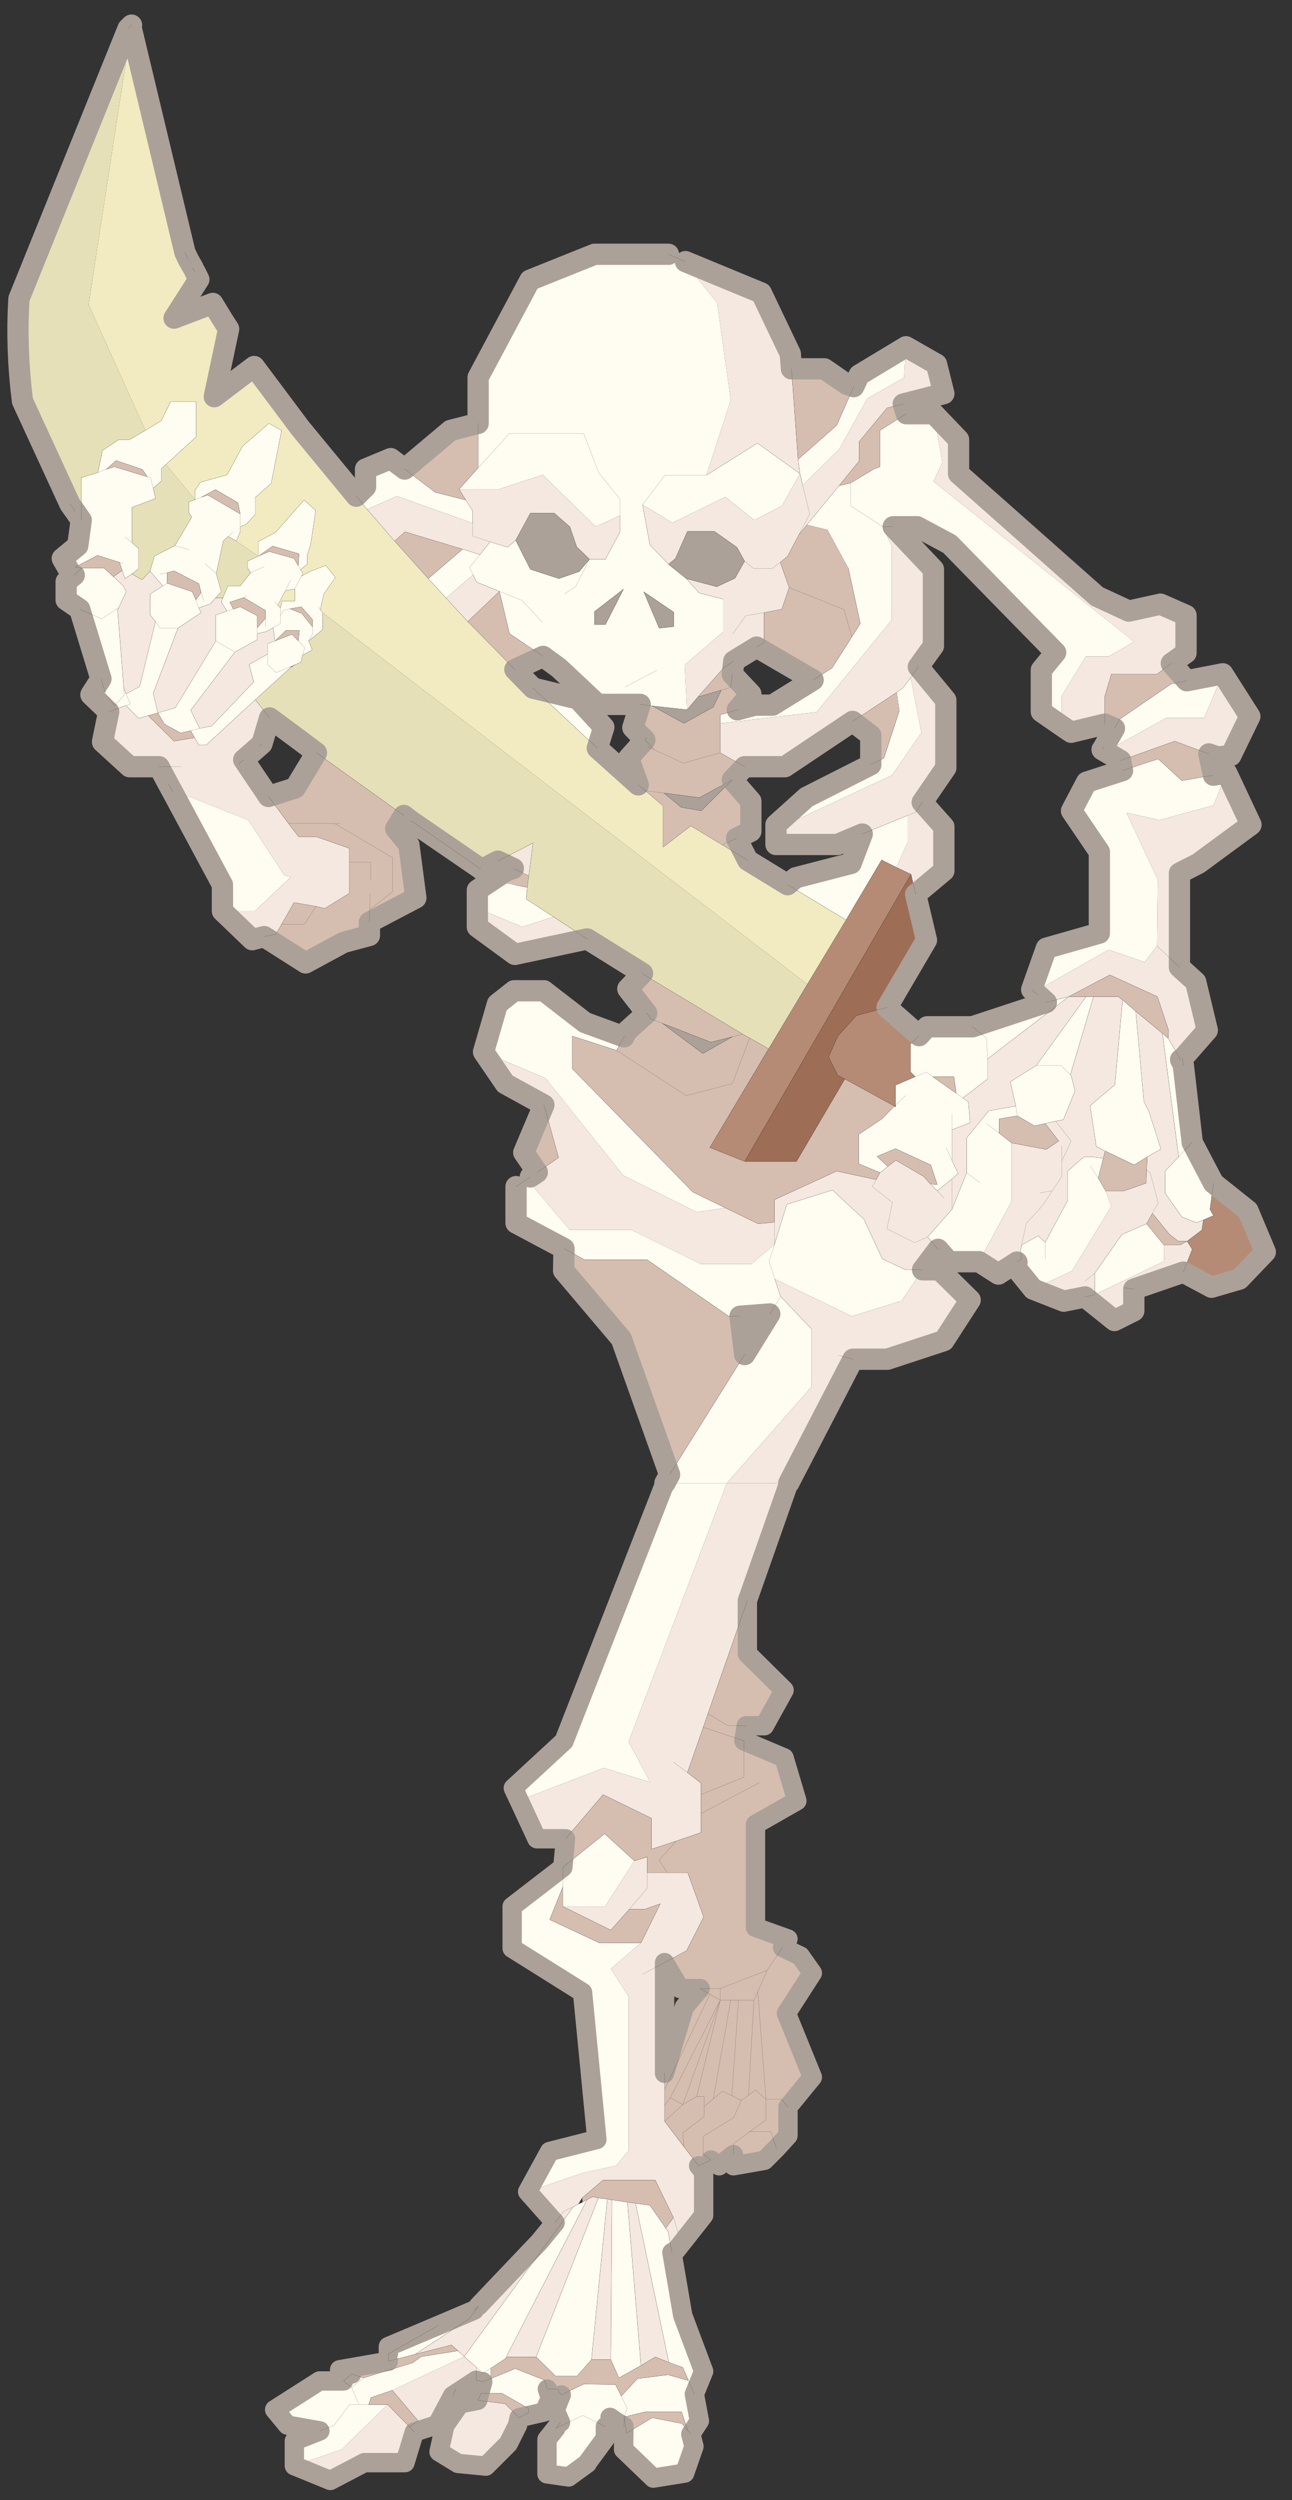
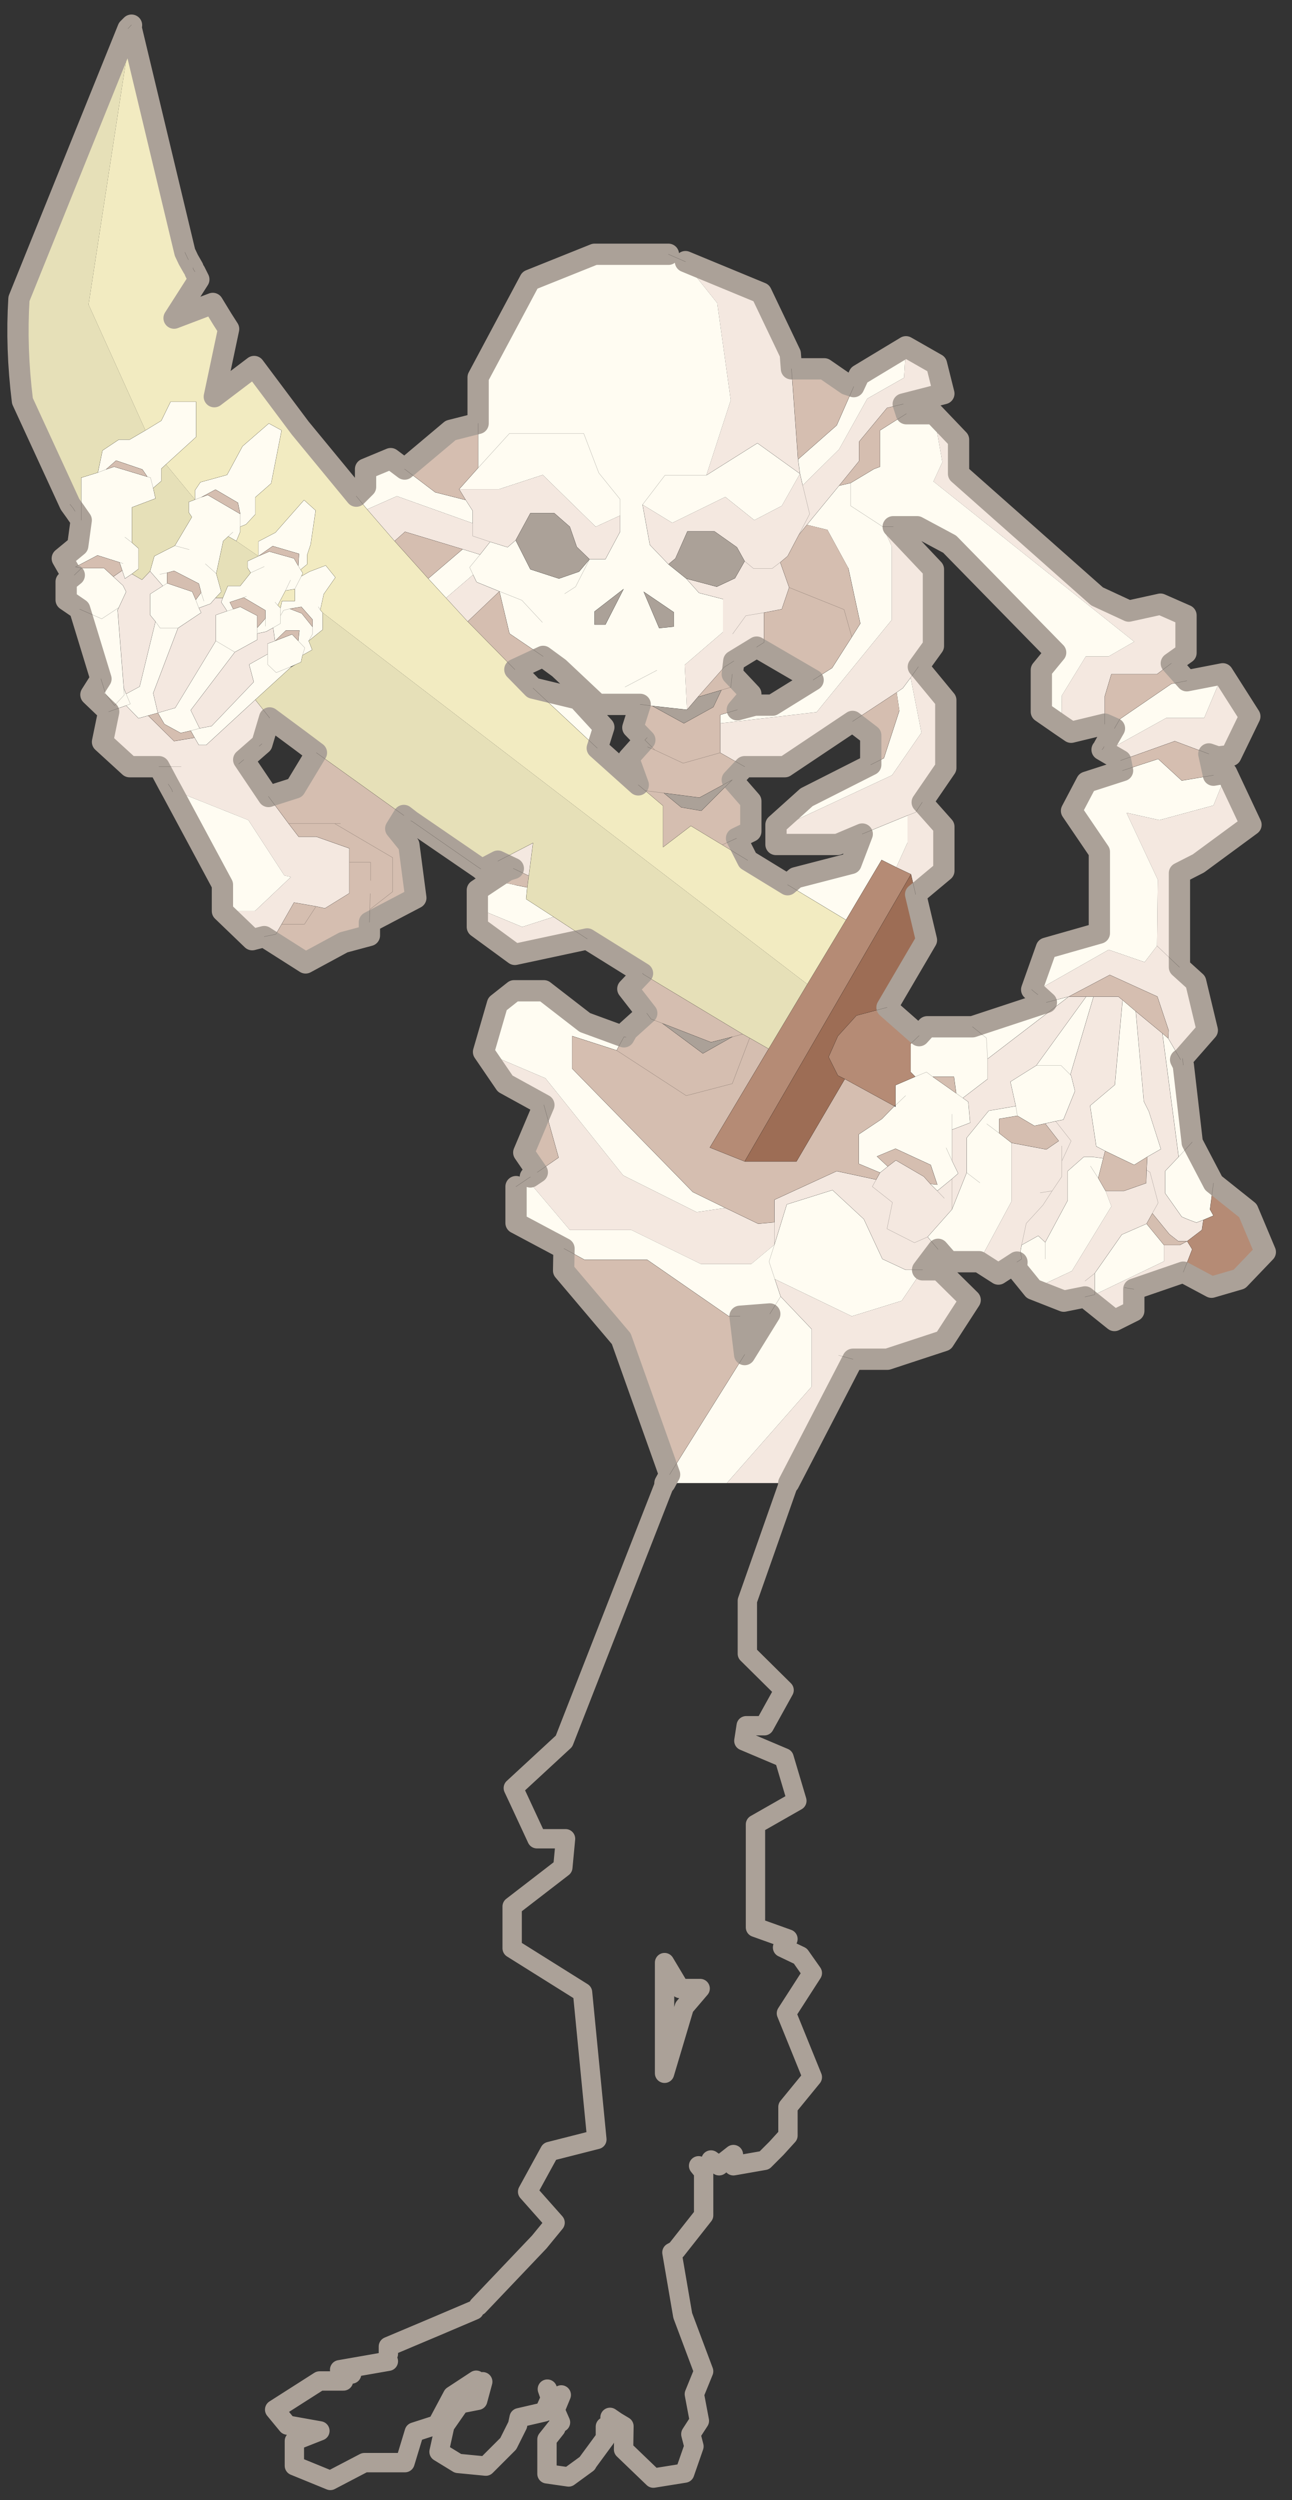
<svg xmlns="http://www.w3.org/2000/svg" xmlns:xlink="http://www.w3.org/1999/xlink" width="334" height="646">
  <rect width="100%" height="100%" fill="#333333" stroke="none" />
  <defs>
    <g transform="matrix(1,0,0,1,192.55,294) " id="shape0">
-       <path id="svg_1" stroke-opacity="0" stroke-linejoin="round" stroke-linecap="round" stroke="#ff00ff" fill="none" d="m187.95,-293.5l0,380l-379.95,0l-0.05,0l0,-380l380,0m-95,294.1l-189.95,0" />
      <path id="svg_2" stroke-opacity="0" stroke-linejoin="round" stroke-linecap="round" stroke="#ff00ff" fill="none" d="m187.95,-293.5l-190,190l190,190m-380,-380l190,190l-189.95,190" />
-       <path id="svg_3" fill-rule="evenodd" fill="#f4e8e0" d="m7.4,-46.4l8,0l-5.35,15.2l-5.1,14.6l-0.6,1.75l-2.05,5.85l1.75,1.35l0,1.5l0,2.45l0,2.45l-3.2,1.1l-3.2,1.05l0,-4l-6.25,-3.05l-4.85,5.7l-3.7,0l-2.3,-4.95l10.95,-4.2l6,1.85l-2.8,-5.25l12.7,-33.4m-3.65,88.2l0.65,0.8l0,5.6l-3.55,4.5l-0.55,0.3l-0.5,-2.7l-0.3,-0.45l1,-1.35l-2.35,-4.85l-6.75,0l-2.7,2.3l-0.5,0.8l-0.65,0.35l-1.2,0.55l-1.15,1.5l1.15,-1.5l1.2,-0.55l-14.1,19.35l-0.8,-0.75l-0.85,-0.75l-4.7,1.2l6.95,-4.55l0.8,-1.05l0.45,-0.65l7.85,-8.25l2.05,-2.5l-3.55,-4l7.2,-2.45l4.2,-0.9l1.65,-1.95l0,-19.95l-2.3,-3.55l3.9,-3.35l2.5,-5.05l-2,0.7l-2,0l-2.4,2.7l-6.2,-3.05l5.45,0l3.8,-5.9l1.65,-0.5l0,2.05l2.6,0l2.65,0l2.05,5.7l-2.2,4.35l-2.85,1.55l-2.85,1.5l2.85,-1.5l0,14.3l0,2.1l0,2.05l0,2.05l2.5,3.3l1.9,2.45m-23.2,32.55l-0.2,0.95l-1.2,2.4l-2.9,2.9l-3.6,-0.35l-2.45,-1.5l0.75,-3.4l1.95,-2.8l2.3,-0.45l3.55,0.45l1.8,1.8m-5.55,-4.85l-3.05,2l-2,3.75l-2.95,0.95l-1.2,3.95l-5.25,0l-4.4,2.3l-4.65,-1.9l6.1,-2.1l5.95,-5.8l2.85,2.9l1.1,-0.8l-3.35,-3.95l9.3,-4.35l1.6,1.4l-0.05,1.65m25.5,-79.85l1.8,1.35l-1.8,-1.35m-3.4,14.3l0,2l-2.3,2.7l2.3,-2.7l0,-2m4,46.45l-0.6,-1.9l0.6,1.9m-9.15,-4.3l0.6,0.1l-0.15,20.65l-2.5,0l2.05,-20.75m2.6,0.4l1.05,0.15l4.3,20.55l-1.75,-0.7l-1.85,1.1l-1.75,-21.1m-5.2,-0.35l0.7,-0.35l0.75,0.15l-8.05,20.55l-3.75,0l-0.1,-0.05l10.45,-20.3m-22.35,30.05l-0.6,-0.65l0.6,0.65m5.4,-5.6l-0.45,0.9l0.45,-0.9" />
-       <path id="svg_4" fill-rule="evenodd" fill="#fffcf2" d="m0.3,53l1.4,8.15l2.7,7.2l-1.2,2.95l0.65,3.45l-1.1,1.7l0,0.05l0.4,1.55l-1.2,3.45l-4.05,0.65l-3.85,-3.7l0.05,-3l0.05,-1.2l0.35,-1.15l-0.75,-1.55l0.75,1.55l-0.35,1.15l-1.05,0.6l-1.4,0.65l0,1.5l-2.35,3.2l0,0.05l-2.4,1.75l-2.8,-0.4l0,-4.45l1.15,-1.45l0.6,-0.75l-0.7,-1.6l0.8,-1.95l2.9,-1.4l4.1,0.05l0.75,1.5l2.1,-2.25l3.95,-0.5l2.65,0.75l-0.75,-1.7l-1.8,-0.65l-4.3,-20.55l1.85,0.25l2.05,2.95l0.3,0.45l0.5,2.7m-16.1,17.65l0.4,1.15l-0.8,1.8l-3.25,0.75l1.2,-0.65l0,-0.55l-3.4,-1.95l-2.7,0l-0.45,0.9l0.65,-2.4l-0.85,-0.2l0.05,-1.65l-1.6,-1.4l14.1,-19.35l0.65,-0.35l0.55,-0.25l0.6,-0.35l-10.45,20.3l0.1,0.05l-0.2,0.2l-1.9,1.25l0,1.35l3.15,-1.3l3.8,1.5l0.35,1.15m-32.7,9.9l0,-3.2l3.3,-1.3l-4.2,-0.75l-1.65,-2l5.8,-3.7l3.1,0l1.05,-0.9l1.55,0.5l6.35,-1.95l1.1,-0.8l4.75,-0.75l0.8,0.75l-9.3,4.35l-2.75,0.95l-0.3,0.9l-1.25,0l-1.2,0l-2.05,2.7l-1.8,0.7l1.8,-0.7l2.05,-2.7l1.2,0l1.25,0l2.45,0l-5.95,5.8l-6.1,2.1m12.15,-13.5l0,-0.95l0,-0.95l6.4,-2.7l4.7,-2l0.1,0.1l-0.8,1.05l-6.95,4.55l-3.45,0.9m18,-21.9l2.85,-5.2l6.1,-1.55l-1.85,-19l-9.1,-5.7l0,-5.4l6.55,-5.05l0,2.5l0,-2.5l5.4,-4.35l3.85,3.5l-3.8,5.9l-5.45,0l0,-2.55l-1.7,4.25l6.4,3l5.4,0l-3.9,3.35l2.3,3.55l0,19.95l-1.65,1.95l-4.2,0.9l-7.2,2.45m-1.1,-50.55l-0.75,-1.6l6.55,-6.05l13.05,-33.35l8,0l-12.7,33.4l2.8,5.25l-6,-1.85l-10.95,4.2m12,51.6l2,0.3l1.75,21.1l-2.85,1.6l-1.05,-2.35l0.15,-20.65m10.65,25.1l-0.75,-1.75l0.75,1.75m-12.4,-25.35l1.15,0.15l-2.05,20.75l-1.85,2.1l-2.8,0l-2.5,-2.45l8.05,-20.55m-11.9,20.5l-0.1,0.25l0.1,-0.25m-2,1.5l-1.05,0.65l-0.8,-0.75l0.8,0.75l1.05,-0.65m0,1.35l-1.05,0.4l1.05,-0.4m25.45,6.7l-0.8,-2.4l-4.75,0l-2.65,0.65l0.3,2.1l3.3,-2l3.85,0.75l0.75,0.9l0.4,0.45l-0.4,-0.45m-9.25,-1.15l-0.8,-0.55l0.8,0.55m-1.4,0.65l-2.9,-1.45l-3.5,1.65l3.5,-1.65l2.9,1.45m-31.25,-6.3l-1.55,1.25l-1.05,-0.85l1.05,0.85l1.55,-1.25m9.6,-6.75l-6.4,3.65l6.4,-3.65m-11.15,8l0.95,2.2l-0.95,-2.2" />
-       <path id="svg_5" fill-rule="evenodd" fill="#d5beb0" d="m10.05,-31.2l0,6.85l4.75,4.7l-2.55,4.6l-2.35,0l-0.3,1.95l5.2,2.2l1.65,5.55l-5.35,3.05l0,13.3l4.2,1.5l-0.7,1.1l2.3,1.1l1.55,2.2l-3.35,5.2l3.35,8.25l-3.15,3.85l0,3.7l-1.5,1.65l-1.55,1.55l-4,0.7l0,-1.45l-1.85,1.45l-1.05,-0.75l-1.6,0.75l-1.9,-2.45l-0.15,-1.8l2.75,-2.1l0,-1.3l0,-1.3l-0.95,0l3.05,-12.45l-1.35,-0.75l-1.25,-0.75l-2.6,0l-2,-3.35l2.85,-1.55l2.2,-4.35l-2.05,-5.7l-2.65,0l-2.6,0l0,-2.05l-1.65,0.5l-3.85,-3.5l-5.4,4.35l0.35,-3.7l4.85,-5.7l6.25,3.05l0,4l3.2,-1.05l-2.2,2.45l1.05,1.65l-1.05,-1.65l2.2,-2.45l3.2,-1.1l0,-2.45l0,-2.45l5.55,-2.25l0,-4.7l-5.25,-1.75l5.25,1.75l0,4.7l-5.55,2.25l0,-1.5l-1.75,-1.35l2.05,-5.85l0.6,-1.75l2.6,1.55l2.35,0l-2.35,0l-2.6,-1.55l5.1,-14.6m-24.05,102.6l-0.5,-0.75l-1.3,0l-0.35,-1.15l-3.8,-1.5l-3.15,1.3l0,-1.35l1.9,-1.25l0.2,-0.2l3.75,0l2.5,2.45l2.8,0l1.85,-2.1l2.5,0l1.05,2.35l2.85,-1.6l1.85,-1.1l1.75,0.7l1.8,0.65l0.75,1.7l-2.65,-0.75l-3.95,0.5l-2.1,2.25l-0.75,-1.5l-4.1,-0.05l-2.9,1.4m-27.1,-2.7l-1.55,-0.55l6.3,-1.1l3.45,-0.9l4.7,-1.2l0.85,0.75l-4.75,0.75l-1.1,0.8l-6.35,1.95l-1.55,-0.5m27.3,-62.95l0,2.55l6.2,3.05l2.4,-2.7l2,0l2,-0.7l-2.5,5.05l-5.4,0l-6.4,-3l1.7,-4.25m28.4,7.85l-2,2.95l-6.05,2.35l-2.6,0l2.6,0l6.05,-2.35l2,-2.95m-3,-21.3l-7.55,4l7.55,-4m-6.25,48.75l-1,-0.75l0,-2.3l3.95,-2.45l0.95,-2.2l-1.2,-0.6l0.85,-12.35l-1,0l-1.35,0l0,-1.5l0,1.5l1.35,0l1,0l2,0l0.5,-1.1l1.2,-2.75l-1.2,2.75l-0.5,1.1l-2,0l-0.85,12.35l1.2,0.6l0.95,-0.65l-0.95,0.65l-0.95,2.2l-3.95,2.45l0,2.3l1,0.75m2.9,-0.7l0,-1.4l2.1,-1.55l2.1,-1.5l0,-2.7l-1.35,-1.2l-0.9,0.7l0.7,-12.3l-0.7,12.3l0.9,-0.7l1.35,1.2l0,2.7l-2.1,1.5l2.75,0l0.7,2.15l-0.7,-2.15l-2.75,0l-2.1,1.55l0,1.4m-0.2,-7.6l-1.2,-0.6l-1.2,1l-1.2,1l1.2,-1l2.25,-12.75l-2.25,12.75l1.2,-1l1.2,0.6m7.25,1.45l-0.85,-1l-2,0l-1.05,-13.9l1.05,13.9l2,0l0.85,1m-11.35,-15.3l1.25,0.75l1.35,0.75l-3.05,12.45l0.95,0l0,1.3l0,1.3l-2.75,2.1l0.15,1.8l-2.5,-3.3l0,-2.05l0.75,-1l1.6,0.9l-2.35,2.15l2.35,-2.15l-1.6,-0.9l-0.75,1l0,-2.05l0,-2.1l2.55,-8.55l2.05,-2.4m1.25,0.75l-5.85,12.3l5.85,-12.3m-16.5,26.3l2.7,-2.3l6.75,0l2.35,4.85l-1,1.35l-2.05,-2.95l-1.85,-0.25l-1.05,-0.15l-2,-0.3l-0.6,-0.1l-1.15,-0.15l-0.75,-0.15l-0.7,0.35l-0.6,0.35l-0.05,-0.55m-13.5,26.15l0.45,-0.9l2.7,0l3.4,1.95l0,0.55l-1.2,0.65l-1.8,-1.8l-3.55,-0.45m18.95,2.15l2.65,-0.65l4.75,0l0.8,2.4l-0.75,-0.9l-3.85,-0.75l-3.3,2l-0.3,-2.1m5.95,-41.25l6.45,-12.6l-4.85,13.5l1.8,-1.05l-1.8,1.05l4.85,-13.5l-6.45,12.6m-39,39.65l0.3,-0.9l2.75,-0.95l3.35,3.95l-1.1,0.8l-2.85,-2.9l-2.45,0" />
      <path id="svg_6" stroke-width="2.5" stroke-linejoin="round" stroke-linecap="round" stroke="#aba198" fill="none" d="m15.4,-46.4l-5.35,15.2l0,6.85l4.75,4.7l-2.55,4.6l-2.35,0l-0.3,1.95l5.2,2.2l1.65,5.55l-5.35,3.05l0,13.3l4.2,1.5l-0.7,1.1l2.3,1.1l1.55,2.2l-3.35,5.2l3.35,8.25l-3.15,3.85l0,3.7l-1.5,1.65l-1.55,1.55l-4,0.7l0,-1.45l-1.85,1.45l-1.05,-0.75m-1.6,0.75l0.65,0.8l0,5.6l-3.55,4.5l-0.55,0.3l1.4,8.15l2.7,7.2l-1.2,2.95l0.65,3.45l-1.1,1.7l0,0.05l0.4,1.55l-1.2,3.45l-4.05,0.65l-3.85,-3.7l0.05,-3l-1,-0.6m-1.4,0.65l0,1.5l-2.35,3.2l0,0.05l-2.4,1.75l-2.8,-0.4l0,-4.45l1.15,-1.45m0.6,-0.75l-0.7,-1.6l0.8,-1.95m-1.8,-0.75l0.4,1.15l-0.8,1.8l-3.25,0.75l-0.2,0.95l-1.2,2.4l-2.9,2.9l-3.6,-0.35l-2.45,-1.5l0.75,-3.4l1.95,-2.8l2.3,-0.45l0.65,-2.4m-0.85,-0.2l-3.05,2l-2,3.75l-2.95,0.95l-1.2,3.95l-5.25,0l-4.4,2.3l-4.65,-1.9l0,-3.2l3.3,-1.3l-4.2,-0.75l-1.65,-2l5.8,-3.7l3.1,0m1.05,-0.9l-1.55,-0.55l6.3,-1.1m0,-0.95l0,-0.95l6.4,-2.7l4.7,-2m0.55,-0.55l7.85,-8.25l2.05,-2.5l-3.55,-4l2.85,-5.2l6.1,-1.55l-1.85,-19l-9.1,-5.7l0,-5.4l6.55,-5.05l0.35,-3.7l-3.7,0l-2.3,-4.95l-0.75,-1.6l6.55,-6.05l13.05,-33.35m-0.05,61.95l2,3.35l2.6,0m-4.6,10.95l2.55,-8.55l2.05,-2.4m-4.6,-3.35l0,14.3m-7.05,44.45l0.8,0.55" />
-       <path id="svg_7" stroke-width="0.05" stroke-opacity="0.251" stroke-linejoin="round" stroke-linecap="round" stroke="#000000" fill="none" d="m5.35,41.05l-1.6,0.75m-18.45,33.9l0.6,-0.75m0.1,-3.55l-0.5,-0.75l-1.3,0m-8.35,-0.95l-0.85,-0.2l0.05,-1.65l0.8,0.75l1.05,-0.65l0,1.35l3.15,-1.3l3.8,1.5l0.35,1.15m-26.35,-1.05l1.05,-0.9l1.55,0.5l6.35,-1.95l1.1,-0.8l4.75,-0.75l-0.85,-0.75l-4.7,1.2l-3.45,0.9l0,-0.95l6.4,-3.65m4.7,-2l0.55,-0.55m10.9,-56.65l0,2.5l0,2.55l6.2,3.05l2.4,-2.7l2.3,-2.7l0,-2l0,-2.05l-1.65,0.5l-3.85,-3.5l-5.4,4.35m16.1,-12.25l-1.8,-1.35m-0.8,14.3l2.65,0l2.05,5.7l-2.2,4.35l-2.85,1.55l-2.85,1.5m7.45,1.85l2.6,0l6.05,-2.35l2,-2.95m-17.5,-9.65l2.6,0l-1.05,-1.65l2.2,-2.45l-3.2,1.05l0,-4l-6.25,-3.05l-4.85,5.7m23.35,-14.6l-2.35,0l-2.6,-1.55l-0.6,1.75l5.25,1.75l0,4.7l-5.55,2.25l0,2.45l7.55,-4m-7.55,1.55l0,-1.5l-1.75,-1.35l2.05,-5.85m-3.5,14.7l3.2,-1.1l0,-2.45m0.9,-12.9l5.1,-14.6m-3.5,50.1l0,1.5l1.35,0l1,0l2,0l0.5,-1.1l1.2,-2.75m-8.65,2.35l1.25,0.75l1.35,0.75l-3.05,12.45l0.95,0l0,1.3l1.2,-1l2.25,-12.75m3.5,-1.1l1.05,13.9l2,0l0.85,1m-4.4,-13.8l-0.7,12.3l0.9,-0.7l1.35,1.2l0,2.7l-2.1,1.5l2.75,0l0.7,2.15m-4.9,-19.15l-0.85,12.35l1.2,0.6l0.95,-0.65m-4.55,0.45l1.2,-1l1.2,0.6m2.3,4.65l-2.1,1.55l0,1.4m1,-7l-0.95,2.2l-3.95,2.45l0,2.3l1,0.75m-0.9,-6.9l0,1.3l-2.75,2.1l0.15,1.8l1.9,2.45m-8.95,-33.15l2,0l2,-0.7l-2.5,5.05m-10.1,-7.25l-1.7,4.25l6.4,3l5.4,0m3.05,23.05l2.35,-2.15l-1.6,-0.9l-0.75,1l0,2.05l2.5,3.3m-2.5,-9.5l0,2.1l5.85,-12.3m-5.85,12.3l0,2.05m-10.65,11.95l2.7,-2.3l6.75,0l2.35,4.85l0.6,1.9m-1.6,-0.55l0.3,0.45l0.5,2.7m-4.7,-6.35l1.85,0.25l2.05,2.95l1,-1.35m-8.55,-2.4l0.6,0.1l2,0.3l1.05,0.15l4.3,20.55l1.8,0.65l0.75,1.7l0.75,1.75m-13.85,-25.15l0.7,-0.35l0.75,0.15l1.15,0.15l-2.05,20.75l2.5,0l0.15,-20.65m-4.35,0.55l0.5,-0.8l0.05,0.55l0.6,-0.35l-10.45,20.3m0.1,0.05l3.75,0l8.05,-20.55m-2.6,0.8l0.55,-0.25m-3.55,2.65l1.15,-1.5l1.2,-0.55l0.65,-0.35m-13.35,13.8l0.45,-0.65m-8.2,6.25l6.95,-4.55l0.8,-1.05m7.9,5.95l2.5,2.45l2.8,0l1.85,-2.1m-10.9,-0.35l-0.2,0.2l-1.9,1.25m1.9,-1.25l0.1,-0.25m-6.25,-0.75l0.8,0.75l14.1,-19.35m-14.1,19.35l1.6,1.4m5.5,6.5l1.2,-0.65l0,-0.55l-3.4,-1.95l-2.7,0l-0.45,0.9l3.55,0.45l1.8,1.8m-4.7,-4.65l1.05,-0.4m19.4,-1.7l1.85,-1.1l1.75,0.7m2.55,2.35l-2.65,-0.75l-3.95,0.5l-2.1,2.25l0.75,1.55l-0.35,1.15l2.65,-0.65l4.75,0l0.8,2.4l0.4,0.45m-16.75,-5.05l2.9,-1.4l4.1,0.05l0.75,1.5m-1.35,-4.7l1.05,2.35l2.85,-1.6l-1.75,-21.1m-0.4,27.75l0.3,2.1l3.3,-2l3.85,0.75l0.75,0.9m-8.2,-1.75l-0.05,1.2m-8.8,0.25l3.5,-1.65l2.9,1.45m14.85,-55.1l-4.85,13.5l1.8,-1.05m3.05,-12.45l-6.45,12.6m-39,39.65l-1.25,0l-1.2,0l-2.05,2.7l-1.8,0.7m3.05,-6.45l1.05,0.85l1.55,-1.25m0.65,3.45l0.3,-0.9l2.75,-0.95l3.35,3.95l-1.1,0.8l0.6,0.65m-3.45,-3.55l-2.45,0m2.45,0l2.85,2.9m-6.55,-2.9l-0.95,-2.2m13.05,1.05l0.45,-0.9" />
      <path id="svg_8" fill-rule="evenodd" fill="#f4e8e0" d="m34.15,-184.55l3.2,3.35l0,4.4l17.9,15.85l4.1,1.9l4.1,-0.9l3.3,1.45l0,4.85l-1.9,1.35l-1.85,1.4l-5.9,0l-0.85,2.85l0,3.6l-4.35,1.05l-1.25,-0.85l0.05,-3.9l3.1,-5.05l2.95,0l3.3,-1.9l-25.95,-20.7l1.15,-2.5l-1.1,-6.25m37.35,33.6l3.5,5.5l-2.45,5.05l-1.7,0.2l-1.15,-0.4l-4.4,-1.65l-7,2.5l-2.4,-1.4l0.2,-0.25l1.15,0l6.95,-3.85l4.9,0l2.4,-5.7m0.5,12.8l3.15,6.7l-6.8,5l-2.45,1.25l0,12.15l2.1,1.9l1.5,6.25l-3.2,3.65l-0.25,0.15l-1.6,-2.75l0.05,-1.05l-1.45,-4.35l-6.15,-2.8l-5.3,2.8l2.25,0l-6.45,8.9l-3.35,2.1l0.7,3.15l-3.5,0.6l-2.85,3.5l0,4.5l-1.9,4.75l0,-3.95l0,3.95l-3.15,3.55l1.35,1.6l-2,2.65l2.2,0l3.95,3.9l-3.4,5.25l-7.3,2.4l-4.45,0l-8.3,16l-8,0l10.95,-12.45l0,-7.45l-4,-4.2l-0.75,-2.25l9.95,4.8l6.45,-2l2.7,-4l-2.2,0l-3,-1.4l-2.4,-5.15l-4.05,-3.75l-5.9,1.85l-1.6,5.2l-3,2.5l-6.5,0l-9,-4.4l-7.95,0l-5.55,-6.55l0.45,-0.3l0.9,-0.6l2.75,-1.9l-1.9,-6.8l-5,-2.75l-2.8,-4.1l8,3.4l10.05,12.55l9.5,4.75l3.7,-0.55l4.25,2.05l2.1,-0.2l0,2.9l0,-2.9l0,-2.9l8.05,-3.7l5.1,1.1l0.5,-0.9l1,-0.8l1.05,-0.8l3.6,2.1l0.85,0.95l0.9,0.9l1.9,-1.55l0.8,-0.7l-0.8,-1.65l0,-4l2.35,-0.9l-0.25,-2.7l-0.7,-0.5l3.2,-2.45l0,-2.6l10.5,-8.05l-2.9,0.75l-1.1,-1l-0.45,-0.35l9.6,-5.45l4.65,1.6l1.6,-2.1l0.1,-8.55l-4.05,-8.65l4.25,0.95l7,-1.9l1.7,-4.2m-5.6,64.5l-6.4,2.2l0,2.8l-2.5,1.25l-3.8,-3.05l-2.75,0.55l-3.95,-1.55l5,-2.35l5.1,-8.35l-0.75,-2l2.4,0l2.85,-1l0.05,-1.7l0.1,-1.7l1.75,-1l-1.55,-4.85l-0.65,-1.3l-1.05,-11.65l3.45,2.85l2.1,15.95l-1.75,1.85l0,2.85l2.15,3.05q0.9,0.4 1.9,0.75l0.9,-0.35l-0.2,1.3l-1.9,1.45l-1.15,0l-1.15,-0.9l-2.2,-2.7l0.75,-1.35l-1.05,-3.95l-0.45,-0.3l0.45,0.3l1.05,3.95l-0.75,1.35l-0.75,1.35l-3.2,1.4l-3.5,5l0,2.75l8.95,-4.3l0,-2.1l2.05,0l0.95,-0.5l0.65,1.05l-1.15,2.95m-21.5,-1.3l-2.4,1.55l-2.5,-1.6l4.2,-7.8l0,-7.55l4.5,0.85l1.6,-1.1l-1.75,-2.25l1.35,-0.3l1,-0.2l1.5,-3.7l-0.5,-2l-0.1,-0.1l3,-10.1l3.2,0l0.55,0.45l-1,10.95l-3.2,2.7l0.8,5.25l1.15,0.6l-0.25,0.95l-1.45,-0.2l-1.05,0l-2.1,1.85l0,3.8l-2.9,5.4l-0.9,-0.85l-2.15,1.2l0.6,-2.8l2.15,-2.35l1.2,-1.85l1.25,-1.85l0,-2l1.2,-2.6l-2,-2.55l2,2.55l-1.2,2.6l0,2l-1.25,1.85l-1.2,1.85l-2.15,2.35l-0.6,2.8l-0.15,0.8l0.15,1l-0.6,0.4m-55.55,-41.75l-9.35,2l-4.85,-3.55l0,-2.4l5.8,2.4l4.05,-1.3l4.35,2.85m-9.55,-9.1l-2,-0.95l4.55,-2.35l-0.55,4.25l-2,-0.95m-32.2,8.8l-1.55,0.4l-3.85,-3.7l4.2,0l4.65,-4.4l-0.85,-0.2l-4.65,-7.15l-9.9,-3.95l-0.45,-0.7l-1.2,-2.25l-3.8,0l-3.5,-3.2l0.8,-3.9l2.25,-0.8l1.6,1.65l1.25,-0.35l3.35,3.3l2.65,-0.45l0.55,0.95l0.95,0l6.35,-5.85l1.85,2.35l-1,3.35l-0.05,0.05l-0.3,0.25l-2,1.75l3.2,4.75l2.6,3.5l1.3,1.7l2.3,0l4.25,1.5l0,1.8l0,4l-3.15,1.95l-1.15,-0.25l-2.85,-0.5l-1.6,2.8l-0.75,1.3l-1.5,0.3m54.2,-87.3l0.25,0.1l9.8,4.05l3.75,7.85l0.15,1.95l0.85,11.7l0.25,1.85l0.35,1.5l4.7,-4.65l3.65,-6.55l4.75,-2.7l0.25,-4l3.95,2.25l0.95,3.8l-5.25,1.35l-2.1,0.5l-3.6,4.35l0,2.5l-2.6,3.2l-4.15,5.05l-1.05,1.3l-1.45,2.75l-0.95,0.8l-1.05,0.8l-2.4,0l-1.15,-0.95l1.15,0.95l2.4,0l1.05,-0.8l1.15,3.25l-0.95,2.8l-2.3,0.45l0,3.85l-0.95,0.6l-2.95,1.8l-1.25,0.8l-3.4,3.85l-1.4,1.65l-0.3,-5.8l4.95,-4.25l0,-4.25l-3.1,-0.8l-1.65,-1.85l3.95,1.05l2.35,-1.1l1.25,-2.2l-1,-1.8l-2.9,-2.05l-3.5,0l-1.55,3.5l-0.9,0.75l-2.4,-2.5l-0.95,-5.2l3.85,2.35l6.85,-3.35l3.75,3l3.55,-1.85l2.35,-4.15l-5.5,-3.95l-6.6,4.15l3.15,-9.7l-1.75,-12.55l-4.35,-5.45m27.1,34.35l5.2,5.5l0,9.9l-1.95,2.7l3.55,4.3l0,8.75l-3.05,4.45l2.8,3.15l0,5.7l-3.65,3.05l-0.6,-2.6l-1.9,-0.9l1.45,-3.2l0,-3.5l-5.85,2.4l-3.2,1.35l-7.95,0l0,-1.95l15,-7l3.8,-5.5l-1.4,-7.1l-1,1.35l-0.8,0.55l-5.7,3.75l-8.75,5.85l-5.2,0l-3.15,-1.8l0,-3.8l12.45,-1.45l9.7,-11.9l0,-9.55l-1.15,-2.5l1.35,0m37,56.9l-2.9,-2.75l2.9,2.75m-15.2,25.05l0,-1.95l0,1.95m-15.2,4.8l-0.9,-0.95l0.9,0.95m24.5,11.75l-1.2,-0.2l1.2,0.2m-5.05,-2.05l-1.25,1l1.25,-1m-1.25,3.05l1.25,-0.3l-1.25,0.3m-4.25,-13.7l-1.55,0.25l1.55,-0.25m-75.55,-73.55l-2.8,-3.05l3.5,-3l0.45,0.95l2.95,1.2l-4.1,3.9m-9.45,-10.4l-3.55,-4.1l3.85,-1.7l9.8,3.5l0,-1.6l-0.9,-1.4l-0.85,-1.4l5.15,0l5.65,-1.85l6.85,6.7l3.15,-1.45l0,2.1l-1.9,3.55l-2.05,0l-1.65,-1.6l-0.9,-2.6l-2,-1.75l-3.1,0l-1.9,3.5l-1.05,0.9l-2.25,-0.7l-1.3,1.65l-2.25,-0.7l-7.45,-2.25l-1.35,1.2m-33.95,4.25l1.3,0.75l1.05,-1.1l1.65,1.9l-1.65,1.05l0,2.7l0.7,0.85l-2.05,8.4l-1.75,0.95l-0.3,-0.75l-0.8,-10.1l0.15,-0.3l0.95,-2.05l-0.4,-0.8l-1.25,-1.15l1.15,-0.8l0.35,1.05l0.9,-0.6m11.75,3.1l-0.2,0.55l0.6,0.9l0.15,0.25l-1.45,0.5l0,3.35l-5.25,8.65l-2.25,0.65l-0.6,-2.55l3.2,-8.4l3,-2l-0.3,-0.6l1.5,-0.55l0.65,-0.75l0.95,0m-3,16.85l-1.15,-2.35l5.7,-7.5l2.9,-1.6l0,-0.8l1.15,-0.25l0.9,-0.5l0.25,1.7l-0.95,0.35l0,1.35l-2.4,1.35l0.6,2.25l-5.45,5.7l-1.55,0.3m77.95,-31.4l0.9,3.7l-1.4,2.7l1.4,-2.7l-0.9,-3.7m-40.4,7.3l-2.25,-0.75l0,-1.65l0,1.65l2.25,0.75m31.35,11.9l1.7,-2.35l2.35,-0.4l-2.35,0.4l-1.7,2.35m24,4.25l-1,1.4l1,-1.4m0.5,17.5l-0.85,1.3l-1.05,0.4l1.05,-0.4l0.85,-1.3m0.7,56.15l-1.7,0.75l-3.55,-1.8l0.7,-3.4l-2.6,-2.05l0.5,-0.9l-0.5,0.9l2.6,2.05l-0.7,3.4l3.55,1.8l1.7,-0.75m-89.05,-61.1l0.65,-0.55l-0.65,0.55m-7.45,0.35l-2.85,0l2.85,0m86.85,76.55l-1.85,-0.5l1.85,0.5" />
      <path id="svg_9" fill-rule="evenodd" fill="#fffcf2" d="m66.85,-150.05l4.65,-0.9l-2.4,5.7l-4.9,0l-6.95,3.85l-1.15,0l0.05,-0.15l1.35,-2.35l0.7,-1.2l6.65,-4.55l2,-0.4m3.45,12.2l1.7,-0.3l-1.7,4.2l-7,1.9l-4.25,-0.95l4.05,8.65l-0.1,8.55l-1.6,2.1l-4.65,-1.6l-9.6,5.45l-0.35,-0.3l1.9,-5.35l6.85,-1.95l0,-10.5l-3.6,-5.3l1.95,-3.7l4.65,-1.5l4.6,-1.5l3.05,2.8l4.1,-0.7m-3.9,37.45l1.15,9.95l0,0.05l2.75,5.25l-0.45,3.4l0.45,0.8l-1.3,0.55l-0.9,0.35q-1,-0.35 -1.9,-0.75l-2.15,-3.05l0,-2.85l1.75,-1.85l-2.1,-15.95l0.75,0.65l1.6,2.75l0.35,0.7m-19.4,28.95l-2.15,-2.65l0.05,-0.85l0.6,-0.4l-0.15,-1l0.15,-0.8l2.15,-1.2l0.9,0.85l2.9,-5.4l0,-3.8l2.1,-1.85l1.05,0l1.45,0.2l-0.65,2.55l0.95,1.65l0.75,2l-5.1,8.35l-5,2.35m-7,-3.55l-3.9,0l-1.4,-1.6l-1.35,-1.6l3.15,-3.55l1.9,-4.75l0,-4.5l2.85,-3.5l3.5,-0.6l-0.7,-3.15l3.35,-2.1l6.45,-8.9l0.95,0l-3,10.1l-1.2,-1.2l-3.2,0l3.2,0l1.2,1.2l0.1,0.1l0.5,2l-1.5,3.7l-1,0.2l-1.35,0.3l-1.4,0.3l-2.2,-1.3l-2.35,0.4l0,1.85l1.6,1.25l0,7.55l-4.2,7.8m-32.6,28.6l-8,0l0.6,-1.1l9.7,-15.5l3.25,-5.25l-3.85,0.3l-1.45,0l-10.55,-7.3l-8.1,0l-2.65,-1.45l-6.2,-3.3l0,-4.7l1.4,-0.95l5.55,6.55l7.95,0l9,4.4l6.5,0l3,-2.5l-0.7,2.2l0.75,2.25l-0.75,-2.25l0.7,-2.2l1.6,-5.2l5.9,-1.85l4.05,3.75l2.4,5.15l3,1.4l2.2,0l-2.7,4l-6.45,2l-9.95,-4.8l0.75,2.25l-1.4,2.25l1.4,-2.25l4,4.2l0,7.45l-10.95,12.45m-31.45,-55.7l1.8,-6.2l2.15,-1.7l3.85,0l5.3,4.1l5.05,1.85l-0.95,1.75l-5.75,-1.85l0,4.2l15.6,15.95l4.2,2.05l-3.7,0.55l-9.5,-4.75l-10.05,-12.55l-8,-3.4m-0.8,-18.55l0,-2.35l1.95,-1.3l3,0.65l1.5,0.3l-0.15,1.5l1.7,1.1l1.85,1.2l-4.05,1.3l-5.8,-2.4m-32.95,0.35l0,-3.4l-6.45,-12l-0.1,-0.3l9.9,3.95l4.65,7.15l0.85,0.2l-4.65,4.4l-4.2,0m-14.7,-25.75l-2.3,-2.2l1.3,-2.05l-2.75,-9l-1.75,-1.2l0,-2.35l1.05,-0.85l-0.4,-0.15l-1.15,-2l2,-1.65l0.45,-3.3l0,-5.5l0.05,0l2.1,-0.65l0.6,-2.85l2.1,-1.4l1.4,0l2.05,-1.2l2.05,-1.25l1.2,-2.45l3.3,0l0,4.55l-3.9,3.55l-0.6,0.55l0,1.6l-1.05,0.9l-0.35,-1.35l-0.4,-0.1l0.4,0.1l0.35,1.35l0.3,1.35l-3.05,1.15l0,4.55l0.85,0.75l0,2.65l-0.85,0.65l-0.9,0.6l-0.35,-1.05l-0.35,-1.05l-2.85,-0.9l-2.85,1.5l0.8,0.15l2.9,0l1.2,1.1l1.25,1.15l0.4,0.8l-0.95,2.05l-0.15,0.3l0.8,10.1l0.3,0.75l1.75,-0.95l2.05,-8.4l-0.7,-0.85l0,-2.7l1.65,-1.05l-1.65,-1.9l0.55,-1.95q1.35,-0.7 2.65,-1.35l2.2,-3.7l-0.4,-0.6l0,-1.35l0.8,-0.3l0,-1.2l0.7,-1.05l3.45,-0.95l2,-3.7l3.4,-2.95l1.65,0.9l-1.35,6.85l-2.05,1.8l0,2.2l-1.2,1.3l-0.75,0.3l0,0.65l-0.5,1.2l-1.05,-0.6l-0.65,0.6l-0.9,4.2l0.65,2.35l-0.75,0.8l-0.65,0.75l-1.5,0.55l0.3,0.6l-3,2l-3.2,8.4l0.6,2.55l2.25,-0.65l5.25,-8.65l0,-3.35l1.45,-0.5l-0.15,-0.25l-0.6,-0.9l0.2,-0.55l0.65,-1.55l1.6,0l1.35,-1.7l-0.4,-0.65l0,-0.85l1.4,-0.65l0,-1.9l2.2,-1.15l3.7,-4.2l1.5,1.35l-0.65,4.4l-0.45,1.35l0,1.2l-0.85,0.7l0.3,0.45l-0.2,0.4l1.05,-0.6l2.1,-0.8l1.25,1.55l-1.5,2.15l-0.45,2.05l0.3,0.35l0,2.2l-1.8,1.45l0.5,-0.9l0,-0.9l0,0.9l-0.5,0.9l0.45,1.15l-1.25,0.7l-0.2,0.9l-0.7,0.3l-0.65,0.3l0.05,0.05l-4.6,4.2l-6.35,5.85l-0.95,0l-0.55,-0.95l-0.5,-0.9l-1.3,0.3l-2.1,-1.15l-0.85,-1.45l-1.25,0.35l-1.25,0.35l-1.6,-1.65l0.55,-0.2l-0.55,-1.3l0.55,1.3l-0.55,0.2l-2.25,0.8m32,-27.85l1.2,-1.2l0,-2.3l3.25,-1.35l1.8,1.35l3.95,3l3.95,1l0.9,1.4l0,1.6l-9.8,-3.5l-3.85,1.7l-1.4,-1.7m15.75,-9.4l0,-5.95l6.7,-12.55l8.35,-3.35l9.55,0l1.95,0.85l4.35,5.45l1.75,12.55l-3.15,9.7l-5.35,0l-2.9,3.8l2.9,-3.8l5.35,0l6.6,-4.15l5.5,3.95l-2.35,4.15l-3.55,1.85l-3.75,-3l-6.85,3.35l-3.85,-2.35l0.95,5.2l2.4,2.5l2.3,1.85l1.65,1.85l3.1,0.8l0,4.25l-4.95,4.25l0.3,5.8l-4.5,-0.5l-1.55,-0.2l-5.5,0l-5,-4.7l-2.05,-1.5l-4.35,-2.95l-1.3,-5.45l-2.95,-1.2l-0.45,-0.95l-0.45,-0.95l1.35,-1.65l-1.35,1.65l0.45,0.95l-3.5,3l-2.3,-2.5l4.45,-3.8l2.25,0.7l1.3,-1.65l2.25,0.7l1.05,-0.9l1.9,3.75l3.7,1.2l2.6,-0.9l1.35,-1.6l2.05,0l1.9,-3.55l0,-2.1l0,-2.1l-2.75,-3.4l-1.95,-5.1l-9.6,0l-4.05,4.45l4.05,-4.45l9.6,0l1.95,5.1l2.75,3.4l0,2.1l-3.15,1.45l-6.85,-6.7l-5.65,1.85l-5.15,0l2.45,-2.75l0,-5.75m48.55,-4.75l0.7,-1.5l6.05,-3.65l-0.25,4l-4.75,2.7l-3.65,6.55l-4.7,4.65l-0.35,-1.5l-0.25,-1.85l5,-4.4l2.2,-5m6.8,3.5l3.55,0l1.1,6.25l-1.15,2.5l25.95,20.7l-3.3,1.9l-2.95,0l-3.1,5.05l-0.05,3.9l-2.6,-1.8l0,-5.4l1.85,-2.25l-13.7,-14l-4.2,-2.25l-3.1,0l-1.35,0l-4.15,-2.7l0,-2.95l3,-1.8l0.8,-0.3l0,-4.7l3.4,-2.15m1.65,80.35l1.05,-1.15l5.85,0l9.55,-3.15l2.9,-0.75l-10.5,8.05l-0.15,-2.7l-1.8,-1.45l1.8,1.45l0.15,2.7l0,2.6l-3.2,2.45l0.7,0.5l0.25,2.7l-2.35,0.9l0,4l0.8,1.65l-0.8,0.7l-1.9,1.55l-0.9,-0.9l0.9,0.1l-0.85,-2.55l-4.55,-2.1l-2.4,1l1.4,1.3l-1,0.8l-2.75,-1.15l0,-3.8l3,-2l1.6,-1.65l0.15,0.1l0,-0.2l0,-2.6l2.55,-1.1l-0.6,-0.6l0,-3.65l1.1,-1.05m26.3,-4.6l1.7,1.45l1.05,11.65l0.65,1.3l1.55,4.85l-1.75,1l-1.7,1.05l-3.75,-1.8l-1.15,-0.6l-0.8,-5.25l3.2,-2.7l1,-10.95m-20.65,12.65l-0.85,-0.6l0.85,0.6m-0.85,-0.6l-0.3,-2.15l-2.75,0l3.05,2.15m7.9,2.9l-0.2,-1.25l0.2,1.25m-2.35,2.25l-1.6,-1.2l1.6,1.2m-6.1,-2.45l0,2l0,-2m-0.75,4.35l0.75,1.65l-0.75,-1.65m19.2,18.95l0,-2.75l3.5,-5l3.2,-1.4l2.25,2.75l0,2.1l-8.95,4.3m-6.4,-4.6l0,-2.15l0,2.15m5.85,-12l1,1.55l-1,-1.55m-14.3,2.15l-1.7,-1.3l1.7,1.3m25.7,-3.35l1.75,-1.9l-1.75,1.9m-43,-30.6l-7.55,-4.55l1.05,-0.9l7.15,-1.85l1.45,-3.8l5.85,-2.4l0,3.5l-1.45,3.2l-1.9,-0.95l-4.6,7.75m-32.15,-22.2l-8.3,-7.75l5.8,1.4l3.35,3.65l-0.85,2.7m-52.75,-25.65l-1.85,-0.5l1.85,0.5m2.4,-7.05l4.2,2.45l-0.3,-1.45l-2.9,-1.7l-1.85,1l0.85,-0.3m-0.85,0.3l-0.8,0.3l0.8,-0.3m-12.3,-3.6l1.05,-0.35l4.3,1.3l-0.65,-0.95l-3.4,-1.15l-1.3,1.15l-1.05,0.4l1.05,-0.4m2.45,8.75l0.9,0.7l-0.9,-0.7m-0.25,3.4l-0.45,-0.15l0.45,0.15m5.7,1.2l0,1.35l3.25,1.1l0.45,1.05l0.7,-0.95l-0.3,-1.15l-3.2,-1.65l-0.9,0.25l-0.95,0.2l0.95,-0.2m4.95,-1.15l1.4,1.25l-1.4,-1.25m-4.95,2.5l-0.55,0.35l0.55,-0.35m-12,-1.05l0.95,-0.9l-0.95,0.9m3.45,13.4l0.6,1.95l1.15,1.5l1.25,-1.35l-0.05,-0.9l0.05,0.9l-1.25,1.35l-1.15,-1.5l-0.6,-1.95m2.3,-9.2l-2.2,1.45l-2.85,-1.25l2.85,1.25l2.2,-1.45m7.65,2.65l-2.3,0l-0.6,-0.85l0.6,0.85l2.3,0m2.7,-2.6l-0.4,-1.05l0.4,1.05m4.4,-9.8l-0.6,0.55l0.6,-0.55m-4.3,25.35l-1.15,0.3l1.15,-0.3l1.55,-0.3l5.45,-5.7l-0.6,-2.25l2.4,-1.35l0,1.35l1.1,1.05l1.85,-0.75l-1.85,0.75l-1.1,-1.05l0,-1.35l0,-1.35l0.95,-0.35l2.2,-0.85l0.8,0.85l0.15,-1.35l-1.75,0l-1.4,1.35l-0.25,-1.7l-0.9,0.5l-1.15,0.25l0,-0.75l1.05,-1.2l0,1l0,-1l0,-1.05l-2.8,-1.65l-1.8,0.6l0.45,0.9l0.9,-0.3l2.2,1.15l0,1.55l0,0.75l0,0.8l-2.9,1.6l-5.7,7.5l1.15,2.35m2.1,-11.3l2.45,1.45l-2.45,-1.45m-1.55,-5.15l-0.35,-1.1l0.35,1.1m8.45,-6.4l3.2,0.9l0.55,0.95l0.1,-1.55l-3.4,-1l-1.85,1.3l1.4,-0.6m-2.95,5.8l-0.35,0.15l0.35,-0.15m7.1,-2.6l-0.85,1.65l0.85,-1.65m-0.1,-0.85l-0.3,-0.5l0.3,0.5m-1.3,1.35l-0.65,1.35l0.65,-1.35m-3.4,-1.75l-1.75,0.8l1.75,-0.8m2.1,5.35l0.2,-0.9l1.65,0l0,-1.55l-1.2,0.2l-1,1.9l0.35,0.35l0,1l0.4,-0.7l0.8,-0.2l-0.8,0.2l-0.4,0.7l0,-1m4.15,2.45l0,-0.95l-1.45,-1.65l-1.5,0.25l1.55,0.6l1.4,1.75m0.75,-2.6l0.25,0.4l-0.25,-0.4m-10.1,-10.35l0,-1.65l0,1.65m5.2,11.5l0,1l-0.95,0.55l0.95,-0.55l0,-1m2.3,3.25l0.85,0.9l-0.3,0.95l0.3,-0.95l-0.85,-0.9m1.35,0l-0.05,0l0.05,0m-4.35,-5l0.35,0.4l-0.35,-0.4m-6.2,1.15l0.8,-0.25l-0.8,0.25m79.1,-16.2l1.5,-0.35l0,2.95l4.15,2.7l1.15,2.5l0,9.55l-9.7,11.9l-12.45,1.45l0,-1.1l2.2,-0.65l2.25,-0.6l2.3,0l5.25,-3.25l2.45,-1.55l2.55,-4l1.1,-1.75l-1.55,-7.15l-2.7,-4.95l-2.65,-0.65l4.15,-5.05m-35.45,13.95l1.4,-0.9l1.8,-3.55l-1.8,3.55l-1.4,0.9m-2.9,3.7l-2.65,-2.85l-2.9,-1.15l2.9,1.15l2.65,2.85m15.1,0.75l1.9,-0.2l0,-1.85l-3.9,-2.65l2,4.7m-8.35,-0.45l1.4,0l2.35,-4.6l-3.75,2.9l0,1.7m8.05,5.9l-4.1,2.15l4.1,-2.15m31,2.85l0.8,-0.55l1,-1.35l1.4,7.1l-3.8,5.5l-15,7l0,-0.6l3.95,-3.55l8.3,-4.2l1.7,-0.85l2,-6.15l-0.35,-2.35m4.65,49.65l-0.8,-0.6l-1.45,0.6l1.45,-0.6l0.8,0.6m-3.5,2.45l-1.3,1.25l1.3,-1.25" />
      <path id="svg_10" fill-rule="evenodd" fill="#d5beb0" d="m64.85,-152.3l2,2.25l-2,0.4l-6.65,4.55l-0.7,1.2l-1.25,-0.55l0,-3.6l0.85,-2.85l5.9,0l1.85,-1.4m4.85,11.7l0.6,2.75l-4.1,0.7l-3.05,-2.8l-4.6,1.5l-0.25,-1.3l7,-2.5l4.4,1.65m-69.7,93.1l-6.25,-17.55l-7.45,-8.8l0.05,-2.85l2.65,1.45l8.1,0l10.55,7.3l1.45,0l0.6,4.95l-9.7,15.5m-17.1,-39.05l-1.75,-2.55l2.6,-6.15l1.9,6.8l-2.75,1.9m11.2,-17.5l0.45,-0.8l2.5,-2.25l-2.45,-3.15l1.9,-2l0.15,0.15l12.8,7.7l0.9,0.5l2.45,1.4l-7.6,12.75l4.5,1.8l6.7,0l6.25,-10.65l6.4,3.5l-1.6,1.65l-3,2l0,3.8l2.75,1.15l-0.5,0.9l-5.1,-1.1l-8.05,3.7l0,2.9l-2.1,0.2l-4.25,-2.05l-4.2,-2.05l-15.6,-15.95l0,-4.2l5.75,1.85l0.95,-1.75l0.25,0.05l-0.25,-0.05m-17,-20.25l1.9,-1.25l0.8,-0.25l2,0.95l-0.2,1.5l-1.5,-0.3l-3,-0.65m-11.45,-8.35l-1.05,1.7l1.7,2.1l0.9,6.85l-6,3.15l0,1.7l-3.35,0.9l-4.9,2.65l-5.35,-3.4l1.5,-0.3l0.75,-1.3l1.6,-2.8l2.85,0.5l1.15,0.25l3.15,-1.95l0,-4l0,-1.8l-4.25,-1.5l-2.3,0l-1.3,-1.7l-2.6,-3.5l3.45,-1.1l2.75,-4.55l11.3,8.1m0.1,-44.75l5.95,-5l3.55,-0.9l0,5.75l-2.45,2.75l0.85,1.4l-3.95,-1l-3.95,-3m50,-12.95l4.25,0l2.9,2l0.9,0.3l-2.2,5l-5,4.4l-0.85,-11.7m14.45,4.55l0.4,1.25l-3.4,2.15l0,4.7l-0.8,0.3l-3,1.8l-1.5,0.35l2.6,-3.2l0,-2.5l3.6,-4.35l2.1,-0.5m24.6,76.55l-0.95,0l-2.25,0l5.3,-2.8l6.15,2.8l1.45,4.35l-0.05,1.05l-0.75,-0.65l-3.45,-2.85l-1.7,-1.45l-0.55,-0.45l-3.2,0m1.25,20.9l0.25,-0.95l3.75,1.8l1.7,-1.05l-0.1,1.7l-0.05,1.7l-2.85,1l-2.4,0l-0.95,-1.65l0.65,-2.55m-7.5,-4.5l1.75,2.25l-1.6,1.1l-4.5,-0.85l-1.6,-1.25l0,-1.85l2.35,-0.4l2.2,1.3l1.4,-0.3m13.85,11.6l2.2,2.7l1.15,0.9l1.15,0l-0.95,0.5l-2.05,0l-2.25,-2.75l0.75,-1.35m-25.35,-15.5l-3.05,-2.15l2.75,0l0.3,2.15m-8.85,9.45l-1.4,-1.3l2.4,-1l4.55,2.1l0.85,2.55l-0.9,-0.1l-0.85,-0.95l-3.6,-2.1l-1.05,0.8m-18.1,-39.55l-3.3,-2l-4.05,-2.45l-3.6,2.75l0,-5.35l-2.3,-1.95l-0.9,-0.75l-1.25,-3.45l2.1,-2.35l-1.55,-1.6l0.95,-3l1.55,0.2l4.1,2.25l3.8,-2.1l1.05,-2.2l1.2,-0.35l0.2,-1.7l-0.2,1.7l-1.2,0.35l-3.05,0.9l3.4,-3.85l1.25,-0.8l-0.2,1.7l2.4,2.55l-1.75,2.05l-2.2,0.65l0,1.1l0,3.8l-4.8,1.35l-3.65,-1.7l-1.3,-1.3l0.3,-0.3l-0.3,0.3l1.3,1.3l3.65,1.7l4.8,-1.35l3.15,1.8l-1.6,1.7l2.4,2.75l0,3.9l-1.85,0.9l1.45,2.85m-30.1,-24.65l-6.1,-6.2l4.1,-3.9l1.3,5.45l4.35,2.95l-3.65,1.7m-11.2,-11.75l-4.35,-4.85l1.35,-1.2l7.45,2.25l-4.45,3.8m-28.5,-10.8l-0.85,0.3l1.85,-1l2.9,1.7l0.3,1.45l-4.2,-2.45m-13.15,-3.3l1.3,-1.15l3.4,1.15l0.65,0.95l-4.3,-1.3l-1.05,0.35m0.95,13.85l-1.2,-1.1l-2.9,0l-0.8,-0.15l2.85,-1.5l2.85,0.9l0.35,1.05l-1.15,0.8m6.95,-0.5l0.9,-0.25l3.2,1.65l0.3,1.15l-0.7,0.95l-0.45,-1.05l-3.25,-1.1l0,-1.35m-2.45,18.45l1.25,-0.35l0.85,1.45l2.1,1.15l1.3,-0.3l0.5,0.9l-2.65,0.45l-3.35,-3.3m15.65,-21.2l-1.4,0.6l1.85,-1.3l3.4,1l-0.1,1.55l-0.55,-0.95l-3.2,-0.9m2.65,7.4l1.5,-0.25l1.45,1.65l0,0.95l-1.4,-1.75l-1.55,-0.6m-0.5,2.8l1.75,0l-0.15,1.35l-0.8,-0.85l-2.2,0.85l1.4,-1.35m-2.65,-1.55l-1.05,1.2l0,-1.55l-2.2,-1.15l-0.9,0.3l-0.45,-0.9l1.8,-0.6l2.8,1.65l0,1.05m66.55,-7.25l0.95,-0.8l1.45,-2.75l1.05,-1.3l2.65,0.65l2.7,4.95l1.55,7.15l-1.1,1.75l-1,-3.55l-7.1,-2.85l7.1,2.85l1,3.55l-2.55,4l-2.45,1.55l-7.3,-4.25l0.95,-0.6l0,-3.85l2.3,-0.45l0.95,-2.8l-1.15,-3.25m15.05,16.8l0.35,2.35l-2,6.15l-1.7,0.85l0,-3.8l-2.35,-1.8l5.7,-3.75m-25.5,13.6l-4.6,-0.6l2.25,1.85l2.6,0.45l4,-4l-4.25,2.3m2.95,6.1l1.85,-0.85l-1.85,0.85m-8.7,-12.25l-0.95,-0.4l0.95,0.4m1.15,5.55l-2.4,-0.3l2.4,0.3m-2.2,28.45l0.55,0.75l1.45,0.55l-1.45,-0.55l-0.55,-0.75m13.3,3.2l-2.25,5.9l-5.95,1.55l-9,-5.85l9,5.85l5.95,-1.55l2.25,-5.9m-11.3,-1.9l5.25,3.9l3.8,-2.15l-2.75,0.7l-6.3,-2.45m9.1,1.75l-0.05,0l0.05,0l1.3,-0.35l-1.3,0.35m-46.8,-20.2l0,-2.35l-2.75,0l2.75,0l0,2.35m-0.1,3.75l0.05,-2.05l-0.05,2.05l2.95,-2.3l0,-4.4l-7.5,-4.4l-5.95,0l5.95,0l0.75,0l-0.75,0l7.5,4.4l0,4.4l-2.95,2.3l-0.05,1.65l0.05,-1.65m-6.95,-0.4l-1.5,2.3l-2.95,0l2.95,0l1.5,-2.3" />
      <path id="svg_11" fill-rule="evenodd" fill="#b58b75" d="m70.3,-85.15l4.45,3.55l2.25,5.35l-3.35,3.5l-3.6,1.05l-3.65,-1.95l1.15,-2.95l-0.65,-1.05l1.9,-1.45l0.2,-1.3l1.3,-0.55l-0.45,-0.8l0.45,-3.4m-42.2,-22.7l4.15,3.65l-1.1,1.05l0,3.65l0.6,0.6l-2.55,1.1l0,2.6l-0.15,0.1l-6.4,-3.5l-0.9,-0.45l-1.2,-2.4l1.2,-2.7l2.4,-2.65l3.95,-1.05m-10.3,-3l5,-8.3l4.6,-7.75l1.9,0.95l1.9,0.9l-21.5,37.1l-4.5,-1.8l7.6,-12.75l5,-8.35" />
      <path id="svg_12" fill-rule="evenodd" fill="#f2ebc1" d="m-69.55,-234.75l-0.05,0.15l0,0.2l6.95,29l0.3,0.65l0.15,0.3l0.6,1.05l0.05,0.2l0.2,0.3l0.5,1l-3.2,5l5,-1.9l1.25,2.05l0.8,1.25l-1.85,8.75l5.15,-3.9l5.95,7.95l7.25,8.8l1.4,1.7l3.55,4.1l4.35,4.85l2.3,2.5l2.8,3.05l6.1,6.2l2.35,2.4l8.3,7.75l5.3,4.75l0.9,0.75l2.3,1.95l0,5.35l3.6,-2.75l4.05,2.45l3.3,2l5.15,3.15l7.55,4.55l-5,8.3l-62.65,-48l-0.3,-0.35l0.45,-2.05l1.5,-2.15l-1.25,-1.55l-2.1,0.8l-1.05,0.6l0.2,-0.4l-0.3,-0.45l0.85,-0.7l0,-1.2l0.45,-1.35l0.65,-4.4l-1.5,-1.35l-3.7,4.2l-2.2,1.15l0,1.9l-2.85,-1.95l0.5,-1.2l0,-0.65l0.75,-0.3l1.2,-1.3l0,-2.2l2.05,-1.8l1.35,-6.85l-1.65,-0.9l-3.4,2.95l-2,3.7l-3.45,0.95l-0.7,1.05l0,1.2l-3.75,-4.55l3.9,-3.55l0,-4.55l-3.3,0l-1.2,2.45l-2.05,1.25l-7.35,-16.25l5.55,-36.1m19.9,73.05l1.2,-0.2l0,1.55l-1.65,0l-0.2,0.9l-0.35,-0.35l1,-1.9" />
      <path id="svg_13" fill-rule="evenodd" fill="#e6e0b8" d="m-3.5,-112.25l-7.15,-4.45l-4.35,-2.85l-1.85,-1.2l-1.7,-1.1l0.15,-1.5l0.2,-1.5l0.55,-4.25l-4.55,2.35l-2.1,1.1l-0.1,-0.1l-0.4,-0.25l-8.5,-5.9l-0.15,-0.05l-0.9,-0.7l-11.3,-8.1l-2.2,-1.65l-3.85,-2.85l-1.85,-2.35l4.6,-4.2l0.6,-0.35l0.7,-0.3l0.2,-0.9l1.25,-0.7l-0.45,-1.15l1.8,-1.45l0,-2.2l62.65,48l-5,8.35l-2.45,-1.4l-0.9,-0.5l-12.8,-7.7l-0.15,-0.15m-72.55,-58.55l-0.8,-1.15l-0.25,-0.4l-0.4,-0.5l-6.15,-13.35q-0.85,-6.85 -0.45,-13.2l14.1,-34.9l0.4,-0.45l0.05,0l-5.55,36.1l7.35,16.25l-2.05,1.2l-1.4,0l-2.1,1.4l-0.6,2.85l-2.1,0.65l-0.05,0l0,5.5m10.95,-7.2l3.75,4.55l-0.8,0.3l0,1.35l0.4,0.6l-2.2,3.7q-1.3,0.65 -2.65,1.35l-0.55,1.95l-1.05,1.1l-1.3,-0.75l0.85,-0.65l0,-2.65l-0.85,-0.75l0,-4.55l3.05,-1.15l-0.3,-1.35l1.05,-0.9l0,-1.6l0.6,-0.55m9.1,9.9l2.85,1.95l-1.4,0.65l0,0.85l0.4,0.65l-1.35,1.7l-1.6,0l-0.65,1.55l-0.95,0l0.75,-0.8l-0.65,-2.35l0.9,-4.2l0.65,-0.6l1.05,0.6m22.55,36.15l9.05,6.2l-9.05,-6.2" />
      <path id="svg_14" fill-rule="evenodd" fill="#aba198" d="m-10.35,-165.75l-1.35,1.6l-2.6,0.9l-3.7,-1.2l-1.9,-3.75l1.9,-3.5l3.1,0l2,1.75l0.9,2.6l1.65,1.6m10.2,0.65l0.9,-0.75l1.55,-3.5l3.5,0l2.9,2.05l1,1.8l-1.25,2.2l-2.35,1.1l-3.95,-1.05l-2.3,-1.85m-2.1,18.3l4.5,0.5l1.4,-1.65l3.05,-0.9l-1.05,2.2l-3.8,2.1l-4.1,-2.25m0.9,-10.05l-2,-4.7l3.9,2.65l0,1.85l-1.9,0.2m-8.35,-0.45l0,-1.7l3.75,-2.9l-2.35,4.6l-1.4,0m13.55,22.35l4.25,-2.3l-4,4l-2.6,-0.45l-2.25,-1.85l4.6,0.6m4.25,30.9l-3.8,2.15l-5.25,-3.9l6.3,2.45l2.75,-0.7" />
      <path id="svg_15" fill-rule="evenodd" fill="#9d6d55" d="m31.8,-122.45l1.4,5.9l-5.1,8.7l-3.95,1.05l-2.4,2.65l-1.2,2.7l1.2,2.4l0.9,0.45l-6.25,10.65l-6.7,0l21.5,-37.1l0.6,2.6" />
      <path id="svg_16" stroke-width="2.75" stroke-linejoin="round" stroke-linecap="round" stroke="#aba198" fill="none" d="m34.15,-184.55l3.2,3.35l0,4.4l17.9,15.85l4.1,1.9l4.1,-0.9l3.3,1.45l0,4.85l-1.9,1.35l2,2.25l4.65,-0.9l3.5,5.5l-2.45,5.05l-1.7,0.2l-1.15,-0.4l0.6,2.75l1.7,-0.3l3.15,6.7l-6.8,5l-2.45,1.25l0,12.15l2.1,1.9l1.5,6.25l-3.2,3.65m0.1,0.85l1.15,9.95l0,0.05l2.75,5.25l4.45,3.55l2.25,5.35l-3.35,3.5l-3.6,1.05l-3.65,-1.95l-6.4,2.2l0,2.8l-2.5,1.25l-3.8,-3.05l-2.75,0.55l-3.95,-1.55l-2.15,-2.65l0.05,-0.85l-2.4,1.55l-2.5,-1.6l-3.9,0l-1.4,-1.6l-2,2.65l2.2,0l3.95,3.9l-3.4,5.25l-7.3,2.4l-4.45,0l-8.3,16m-16,0l0.6,-1.1l-6.25,-17.55l-7.45,-8.8l0.05,-2.85l-6.2,-3.3l0,-4.7m1.85,-1.25l0.9,-0.6l-1.75,-2.55l2.6,-6.15l-5,-2.75l-2.8,-4.1l1.8,-6.2l2.15,-1.7l3.85,0l5.3,4.1l5.05,1.85l0.45,-0.8l2.5,-2.25l-2.45,-3.15l1.9,-2l-7.15,-4.45l-9.35,2l-4.85,-3.55l0,-2.4l0,-2.35l1.95,-1.3l1.9,-1.25l0.8,-0.25l-2,-0.95l-2.1,1.1l-0.1,-0.1l-9.05,-6.2l-0.9,-0.7l-1.05,1.7l1.7,2.1l0.9,6.85l-6,3.15l0,1.7l-3.35,0.9l-4.9,2.65l-5.35,-3.4l-1.55,0.4l-3.85,-3.7l0,-3.4l-6.45,-12l-0.55,-1l-1.2,-2.25l-3.8,0l-3.5,-3.2l0.8,-3.9l-2.3,-2.2l1.3,-2.05l-2.75,-9l-1.75,-1.2l0,-2.35l1.05,-0.85l-0.4,-0.15l-1.15,-2l2,-1.65l0.45,-3.3l-0.8,-1.15l-0.65,-0.9l-6.15,-13.35q-0.85,-6.85 -0.45,-13.2l14.1,-34.9l0.45,-0.45l-0.05,0.15l0,0.2l6.95,29l0.45,0.95l0.6,1.05m0.25,0.5l0.5,1l-3.2,5l5,-1.9l1.25,2.05l0.8,1.25l-1.85,8.75l5.15,-3.9l5.95,7.95l7.25,8.8l1.2,-1.2l0,-2.3l3.25,-1.35l1.8,1.35l5.95,-5l3.55,-0.9l0,-5.95l6.7,-12.55l8.35,-3.35l9.55,0m2.2,0.95l9.8,4.05l3.75,7.85l0.15,1.95l4.25,0l2.9,2l0.9,0.3l0.7,-1.5l6.05,-3.65l3.95,2.25l0.95,3.8l-5.25,1.35l0.4,1.25l3.55,0m16.5,40.3l1.25,0.85l4.35,-1.05m-27.35,-25.5l3.1,0l4.2,2.25l13.7,14l-1.85,2.25l0,5.4l2.6,1.8m6.85,0.35l-1.25,-0.55m-27.35,-25.5l5.2,5.5l0,9.9l-1.95,2.7l3.55,4.3l0,8.75l-3.05,4.45l2.8,3.15l0,5.7l-3.65,3.05l1.4,5.9l-5.1,8.7l4.15,3.65l1.05,-1.15l5.85,0l9.55,-3.15l-1.1,-1l-0.8,-0.65l1.9,-5.35l6.85,-1.95l0,-10.5l-3.6,-5.3l1.95,-3.7l4.65,-1.5l-0.25,-1.3l-2.4,-1.4m0.25,-0.4l1.35,-2.35m8.55,42.8l0.35,0.7m-0.35,-0.7l0.25,-0.15m-51.05,-22.45l-5.15,-3.15m-14.15,-9.75l-5.3,-4.75m-8.3,-7.75l-2.35,-2.4l3.65,-1.7l2.05,1.5l5,4.7l5.5,0m-47.9,1.75l3.85,2.85l2.2,1.65m28,-8.35l5.8,1.4l3.35,3.65l-0.85,2.7m18.1,-4.95l1.75,-2.05l-2.4,-2.55m-12.15,14.3l-1.25,-3.45l2.1,-2.35l-1.55,-1.6l0.95,-3m15.05,-7.4l7.3,4.25m-10.25,-2.45l2.95,-1.8m-2.5,8.1l2.25,-0.6l2.3,0l5.25,-3.25m-10.25,-2.45l-0.2,1.7m17.9,11.7l-8.3,4.2l-3.95,3.55l0,0.6m9.9,-13.95l2.35,1.8l0,3.8m-2.35,-5.6l-8.75,5.85l-5.2,0l-1.6,1.7l2.4,2.75l0,3.9l-1.85,0.9l1.45,2.85m5.15,3.15l1.05,-0.9l7.15,-1.85l1.45,-3.8l-3.2,1.35l-7.95,0l0,-1.95m-4.65,62.9l3.85,-0.3l-3.25,5.25l-0.6,-4.95m-60.95,-67.15l-3.2,-4.75m3.2,4.75l3.45,-1.1l2.75,-4.55m-7.05,-1.15l1,-3.35m-1,3.35l-0.35,0.3l-2,1.75" />
      <path id="svg_17" stroke-width="0.05" stroke-opacity="0.243" stroke-linejoin="round" stroke-linecap="round" stroke="#000000" fill="none" d="m66.3,-101.25l0.1,0.85m-86.25,15.7l1.4,-0.95l0.45,-0.3m-6.4,-39.8l-0.4,-0.25l-8.5,-5.9l-0.15,-0.05m-28.15,-71.45l0.05,0.2l0.2,0.3m61.2,-2.25l1.95,0.85l0.25,0.1m54.2,59.75l0,-3.6l0.85,-2.85l5.9,0l1.85,-1.4m-7.35,8.4l0.7,-1.2l6.65,-4.55l2,-0.4m-10.95,8.9l0.2,-0.25l0.05,-0.15m14.15,3.7l-4.1,0.7l-3.05,-2.8l-4.6,1.5m4.45,22.65l2.9,2.75m-18.3,3.55l-0.45,-0.35l-0.35,-0.3m-5.7,8.95l10.5,-8.05l-2.9,0.75m6.1,-0.75l-0.95,0l-6.45,8.9l3.2,0l1.2,1.2l3,-10.1l3.2,0l0.55,0.45l1.7,1.45l3.45,2.85l0.75,0.65l0.05,-1.05l-1.45,-4.35l-6.15,-2.8l-5.3,2.8l2.25,0m-2.05,10.1l0.1,0.1l0.5,2l-1.5,3.7l-1,0.2l2,2.55l-1.2,2.6l0,2l-1.25,1.85l-1.2,1.85l-2.15,2.35l-0.6,2.8l2.15,-1.2l0.9,0.85l2.9,-5.4l0,-3.8l2.1,-1.85l1.05,0l1.45,0.2l0.25,-0.95l-1.15,-0.6l-0.8,-5.25l3.2,-2.7l1,-10.95m-10,15.95l1.35,-0.3m-5.7,2.8l4.5,0.85l1.6,-1.1l-1.75,-2.25l-1.4,0.3l-2.2,-1.3l-2.35,0.4l0,1.85l1.6,1.25m6.5,0.4l0,1.95m5.6,-1.3l3.75,1.8l1.7,-1.05l1.75,-1l-1.55,-4.85l-0.65,-1.3l-1.05,-11.65m1.4,20.5l0.45,0.3l1.05,3.95l-0.75,1.35l2.2,2.7l1.15,0.9l1.15,0l1.9,-1.45l0.2,-1.3l-0.9,0.35q-1,-0.35 -1.9,-0.75l-2.15,-3.05l0,-2.85l1.75,-1.85l-2.1,-15.95m-1.95,15.95l-0.1,1.7l-0.05,1.7l-2.85,1l-2.4,0l-0.95,-1.65l-1,-1.55m-13.3,-13.85l-0.15,-2.7l-1.8,-1.45m-1.25,9.2l3.2,-2.45l0,-2.6m-4.6,19.45l1.9,-4.75l0,-4.5l2.85,-3.5l3.5,-0.6l-0.7,-3.15l3.35,-2.1m-9.5,4.2l0.7,0.5l0.25,2.7l-2.35,0.9l0,4l0.8,1.65l-0.8,0.7l0,3.95l-3.15,3.55l1.35,1.6m2.35,-20.15l0.85,0.6m-0.85,-0.6l-0.3,-2.15l-2.75,0l3.05,2.15m-0.55,8.7l-0.75,-1.65m0.75,-2.35l0,-2m4.5,1.25l1.6,1.2m2.15,-3.5l0.2,1.25m-10.35,9.7l0.9,0.95m-1.8,-1.85l0.9,0.9l1.9,-1.55m-2.8,0.65l0.9,0.1l-0.85,-2.55l-4.55,-2.1l-2.4,1l1.4,1.3l1.05,-0.8l3.6,2.1l0.85,0.95m11.8,7.9l-0.15,0.8l0.15,1l-0.6,0.4m16.75,-4.95l-3.2,1.4l-3.5,5l0,2.75l-1.25,0.3m10.2,-6.7l-2.25,-2.75l0.75,-1.35m-8.7,8.75l1.25,-1m3.85,1.85l1.2,0.2m-11.45,-6.05l0,2.15m-0.65,-8.55l1.55,-0.25m-11.05,-2.35l1.7,1.3m15.95,-3.15l-0.65,2.55m12.15,-4.65l-1.75,1.9m-1.35,-15.3l1.6,2.75m2.95,20.7l1.3,-0.55l-0.45,-0.8l0.45,-3.4m-6.4,8l2.05,0l0.95,-0.5l0.65,1.05l-1.15,2.95m-8.1,-66.1l7,-2.5l4.4,1.65m-139.7,-93.7l0.4,-0.45l0.05,0m1.8,52.35l2.05,-1.25l1.2,-2.45l3.3,0l0,4.55l-3.9,3.55m3.75,4.55l0,-1.2l0.7,-1.05l3.45,-0.95l2,-3.7l3.4,-2.95l1.65,0.9l-1.35,6.85l-2.05,1.8l0,2.2l-1.2,1.3l-0.75,0.3l0,0.65l-0.5,1.2m2.85,1.95l0,-1.9l2.2,-1.15l3.7,-4.2l1.5,1.35l-0.65,4.4l-0.45,1.35l0,1.2l-0.85,0.7l0.3,0.45l-0.2,0.4l1.05,-0.6l2.1,-0.8l1.25,1.55l-1.5,2.15l-0.45,2.05l0.3,0.35m62.65,48l5,-8.3l-7.55,-4.55m-5.15,-3.15l-3.3,-2l-4.05,-2.45l-3.6,2.75l0,-5.35l-2.3,-1.95l-0.9,-0.75m-5.3,-4.75l-8.3,-7.75m-2.35,-2.4l-6.1,-6.2l-2.8,-3.05l-2.3,-2.5l-4.35,-4.85l-3.55,-4.1l-1.4,-1.7m-22.15,-31.5l0.3,0.65l0.15,0.3m-13.85,33.65l0,-5.5l0.05,0l2.1,-0.65l0.6,-2.85l2.1,-1.4l1.4,0l2.05,-1.2m1,7.45l1.05,-0.9l0,-1.6l0.6,-0.55m3.75,4.55l-0.8,0.3l0,1.35l0.4,0.6l-2.2,3.7l1.85,0.5m2.4,-7.05l4.2,2.45l-0.3,-1.45l-2.9,-1.7l-1.85,1l0.85,-0.3m-1.65,0.6l0.8,-0.3m-6.95,-2.65l0.4,0.1l0.35,1.35l0.3,1.35l-3.05,1.15l0,4.55l0.85,0.75l0,2.65l-0.85,0.65l1.3,0.75l1.05,-1.1l0.55,-1.95q1.35,-0.7 2.65,-1.35m-8.9,-9.85l1.3,-1.15l3.4,1.15l0.65,0.95l-4.3,-1.3l-1.05,0.35l-1.05,0.4m3.15,12.65l-0.35,-1.05l-2.85,-0.9l-2.85,1.5l0.8,0.15l2.9,0l1.2,1.1l1.15,-0.8l0.35,1.05l0.9,-0.6m-2.4,0.35l1.25,1.15l0.4,0.8l-0.95,2.05l-0.15,0.3l0.8,10.1l0.3,0.75l1.75,-0.95l2.05,-8.4l-0.7,-0.85l0,-2.7l1.65,-1.05l-1.65,-1.9m-3.95,-1.15l0.45,0.15m1.15,-2.7l-0.9,-0.7m5.45,4.6l0,1.35l3.25,1.1l0.45,1.05l0.7,-0.95l-0.3,-1.15l-3.2,-1.65l-0.9,0.25l-0.95,0.2m0.4,1.5l0.55,-0.35m6.35,-1.25l-1.4,-1.25m-16.85,-6.8l-0.25,-0.4l-0.4,-0.5m1.5,8.25l-0.95,0.9m18.25,2.95l-0.65,0.75l-1.5,0.55l0.3,0.6l-3,2l-3.2,8.4l0.6,2.55l2.25,-0.65l5.25,-8.65l0,-3.35l1.45,-0.5l-0.15,-0.25l-0.6,-0.9l0.2,-0.55l-0.95,0l0.75,-0.8l-0.65,-2.35l0.9,-4.2l0.65,-0.6l0.6,-0.55m-4.8,8.75l0.4,1.05m-5.6,1.75l0.6,0.85l2.3,0m-12.7,-2.45l2.85,1.25l2.2,-1.45m0.65,10.4l0.05,0.9l-1.25,1.35l-1.15,-1.5l-0.6,-1.95m3.25,3.45l0.55,-0.2l-0.55,-1.3m0,1.5l1.6,1.65l1.25,-0.35l1.25,-0.35l0.85,1.45l2.1,1.15l1.3,-0.3l1.15,-0.3l-1.15,-2.35l5.7,-7.5l-2.45,-1.45m-13.85,9.15l2.25,-0.8m8.85,4.15l-0.5,-0.9m-5.5,-1.95l3.35,3.3l2.65,-0.45l0.55,0.95l0.95,0l6.35,-5.85l4.6,-4.2m-0.05,-0.05l-1.85,0.75l-1.1,-1.05l0,-1.35l-2.4,1.35l0.6,2.25l-5.45,5.7l-1.55,0.3m0.2,-17.55l0.35,1.1m33.85,-13.05l-3.95,-1l-3.95,-3m8.8,7l0,-1.6l-0.9,-1.4l-0.85,-1.4l2.45,-2.75l0,-5.75m-2,16.25l-7.45,-2.25l-1.35,1.2m-16.2,1.35l3.2,0.9l0.55,0.95l0.1,-1.55l-3.4,-1l-1.85,1.3l1.4,-0.6m-5.3,-1.95l1.05,0.6m0.95,7.3l0.35,-0.15m-3.05,0.2l0.65,-1.55l1.6,0l1.35,-1.7l-0.4,-0.65l0,-0.85l1.4,-0.65m-1,2.15l1.75,-0.8m2.75,3.1l0.65,-1.35m1,-1.85l0.3,0.5m-0.75,2.5l0.85,-1.65m-2.05,1.85l1.2,-0.2l0,1.55l-1.65,0l-0.2,0.9l0,1l0.4,-0.7l0.8,-0.2l1.5,-0.25l1.45,1.65l0,0.95l0,0.9l-0.5,0.9l1.8,-1.45l0,-2.2m-10.65,-12.75l0,1.65m10.35,10.75l-0.25,-0.4m-4.2,3.05l-1.4,1.35l2.2,-0.85l0.8,0.85l0.15,-1.35l-1.75,0m0.5,-2.8l1.55,0.6l1.4,1.75m-5.1,0.1l0.95,-0.55l0,-1m1.3,6.6l0.65,-0.3l0.7,-0.3l0.2,-0.9l0.3,-0.95l-0.85,-0.9m-0.35,3.05l-0.6,0.35m2.3,-3.4l0.45,1.15l-1.25,0.7m0.8,-1.85l-0.05,0l0.05,0m-5.6,-2.9l0,1m0,-1l0,-1.05l-2.8,-1.65l-1.8,0.6l0.45,0.9l0.9,-0.3l2.2,1.15l0,1.55l1.05,-1.2m1.6,-1.7l-0.35,-0.4m-2.3,3.3l0,0.75l1.15,-0.25l0.9,-0.5l0.25,1.7m-5.4,-4.1l-0.8,0.25m5.25,5.55l0,-1.35l0.95,-0.35m-2.3,-0.95l0,0.8l-2.9,1.6m2.65,6.15l1.85,2.35m6.05,4.5l11.3,8.1m-15.95,-26.8l-0.35,-0.35l1,-1.9m66.25,-16.95l5,-4.4l2.2,-5m6.4,2.25l-2.1,0.5l-3.6,4.35l0,2.5l-2.6,3.2l1.5,-0.35l3,-1.8l0.8,-0.3l0,-4.7l3.4,-2.15m-55.35,7l4.05,-4.45l9.6,0l1.95,5.1l2.75,3.4l0,2.1l0,2.1l-1.9,3.55l-2.05,0l-1.8,3.55l-1.4,0.9m18.3,-15.3l-5.35,0l-2.9,3.8m20.35,-4l-5.5,-3.95l-6.6,4.15m-24.65,8.4l1.9,3.75l3.7,1.2l2.6,-0.9l1.35,-1.6l-1.65,-1.6l-0.9,-2.6l-2,-1.75l-3.1,0l-1.9,3.5l-1.05,0.9l-2.25,-0.7l-1.3,1.65l-1.35,1.65l0.45,0.95l0.45,0.95l2.95,1.2l2.9,1.15l2.65,2.85m16.3,-7.5l0.9,-0.75l1.55,-3.5l3.5,0l2.9,2.05l1,1.8l1.15,0.95l2.4,0l1.05,-0.8l0.95,-0.8l1.45,-2.75l1.4,-2.7l-0.9,-3.7l-0.35,-1.5l-0.25,-1.85l-0.85,-11.7m-13.6,27.1l-2.3,-1.85l-2.4,-2.5l-0.95,-5.2m-21,6.45l-2.25,-0.7l-4.45,3.8m5.75,-7.15l0,1.65l2.25,0.75m6.85,14.8l-4.35,-2.95l-1.3,-5.45l-4.1,3.9m22.3,10.7l1.55,0.2l4.5,0.5l1.4,-1.65l3.4,-3.85l1.25,-0.8m-1.4,-8l-3.1,-0.8l-1.65,-1.85l3.95,1.05l2.35,-1.1l1.25,-2.2m-11.05,8.65l-2,-4.7l3.9,2.65l0,1.85l-1.9,0.2m-8.35,-0.45l1.4,0l2.35,-4.6l-3.75,2.9l0,1.7m6.8,14.6l-0.3,0.3l1.3,1.3l3.65,1.7l4.8,-1.35l0,-3.8l0,-1.1l2.2,-0.65m-0.65,-4.6l-0.2,1.7l-1.2,0.35l-1.05,2.2l-3.8,2.1l-4.1,-2.25m-3.5,-2.45l4.1,-2.15m29.2,-18.55l-4.15,-2.7l0,-2.95m-5.65,5.4l-1.05,1.3m10.85,-1.05l1.35,0m-14.6,4.6l1.15,3.25l7.1,2.85l1,3.55l1.1,-1.75l-1.55,-7.15m-7.65,2.5l-0.95,2.8l-2.3,0.45l0,3.85l-0.95,0.6m7.3,4.25l2.45,-1.55l2.55,-4m-11.35,-3.15l-2.35,0.4l-1.7,2.35m-4.5,8.15l3.05,-0.9m24.45,-1.6l-1,1.35l-0.8,0.55l-5.7,3.75m6.05,-1.4l-2,6.15l-1.7,0.85m5.15,-11.25l1,-1.4m-10.25,-23.4l-4.15,5.05m13,37.55l1.05,-0.4l0.85,-1.3m-3.35,8.4l1.9,0.9l0.6,2.6m-9,3.3l4.6,-7.75l1.9,0.95m1.45,-6.7l-5.85,2.4m-15.2,-8.7l-3.15,-1.8m-2.7,5.8l-4.6,-0.6l2.25,1.85l2.6,0.45l4,-4l-4.25,2.3m4.8,5.25l-1.85,0.85m21.3,21l-3.95,1.05l-2.4,2.65l-1.2,2.7l1.2,2.4l0.9,0.45l6.4,3.5l0.15,-0.1l0,-2.6l2.55,-1.1l-0.6,-0.6l0,-3.65l1.1,-1.05m-35.4,-31.65l2.4,0.3m-2.1,-5.95l0.95,0.4m-20.3,14.35l4.55,-2.35l-0.55,4.25l-0.2,1.5l-0.15,1.5l1.7,1.1l1.85,1.2l4.35,2.85m-7.55,-8.15l-2,-0.95m19.25,20l-1.45,-0.55l-0.55,-0.75m-0.55,-5.15l0.15,0.15l12.8,7.7l0.9,0.5l2.45,1.4l5,-8.35m-36.2,-12.5l-1.5,-0.3m14,19.6l-0.95,1.75l9,5.85l5.95,-1.55l2.25,-5.9m-16.25,-0.15l0.25,0.05m-10.6,8.75l1.9,6.8l-2.75,1.9m24.3,4.6l-4.2,-2.05l-15.6,-15.95l0,-4.2l5.75,1.85m20.4,25.1l0,-2.9l-2.1,0.2l-4.25,-2.05m-20.85,5.25l2.65,1.45l8.1,0l10.55,7.3l1.45,0m3.85,-0.3l1.4,-2.25l-0.75,-2.25l-0.75,-2.25l0.7,-2.2l1.6,-5.2l5.9,-1.85l4.05,3.75l2.4,5.15l3,1.4l2.2,0m-0.95,-24.95l1.45,-0.6l0.8,0.6m-6.8,12.4l-2.75,-1.15l0,-3.8l3,-2l1.6,-1.65l0.15,0.1l0,-0.2l1.3,-1.25m-3.3,9.95l1,-0.8m-29.15,-18.5l6.3,2.45l2.75,-0.7m0.05,0l1.3,-0.35m0.25,16.45l-4.5,-1.8l7.6,-12.75m9.85,3.9l-6.25,10.65l-6.7,0l21.5,-37.1m-17.65,44.95l0,-2.9l8.05,-3.7l5.1,1.1l0.5,-0.9m-0.5,0.9l-0.5,0.9l2.6,2.05l-0.7,3.4l3.55,1.8l1.7,-0.75m-74.75,-48.4l2.75,0l0,2.35m-13.75,7.25l1.5,-0.3l0.75,-1.3l1.6,-2.8l2.85,0.5l1.15,0.25l3.15,-1.95l0,-4l0,-1.8l-4.25,-1.5l-2.3,0l-1.3,-1.7l-2.6,-3.5m-3.2,-4.75l-0.65,0.55m2.65,-2.3l0.3,-0.25l0.05,-0.05m3.45,10.3l5.95,0l0.75,0m-7.6,13l2.95,0l1.5,-2.3m2.4,-10.7l7.5,4.4l0,4.4l-2.95,2.3l-0.05,1.65m0.1,-3.7l-0.05,2.05m-25.6,-15.5l-0.45,-0.7m0.55,1l-0.1,-0.3m-1.65,-2.95l2.85,0m85,76.05l1.85,0.5m-14,-0.6l-9.7,15.5m14.35,-23l4,4.2" />
      <path id="svg_18" stroke-width="0.05" stroke-opacity="0.263" stroke-linejoin="round" stroke-linecap="round" stroke="#000000" fill="none" d="m8.1,-104.05l-3.8,2.15l-5.25,-3.9m9.05,1.75l0.05,0" />
    </g>
    <g id="sprite0">
      <use id="svg_19" xlink:href="#shape1" width="102.95" height="45" />
    </g>
    <g id="shape1">
      <path id="svg_20" fill-rule="evenodd" fill-opacity="0" fill="#ff00ff" d="m0,0l102.95,0l0,45l-102.95,0l0,-45" />
    </g>
  </defs>
  <g>
    <title>background</title>
    <rect fill="none" id="canvas_background" height="648" width="336" y="-1" x="-1" />
  </g>
  <g>
    <title>Layer 1</title>
    <g id="svg_21" transform="matrix(2,0,0,2,0,0) ">
      <use x="86.55" y="238" id="svg_22" xlink:href="#shape0" width="381" transform="matrix(1,0,0,1,-192.55,-294) " height="381" />
      <use x="-58.378" y="-33.559" xlink:href="#sprite0" width="102.95" transform="matrix(1.807,0,0,1.654,83,100.3) " id="_mcMask" height="45" />
    </g>
  </g>
</svg>